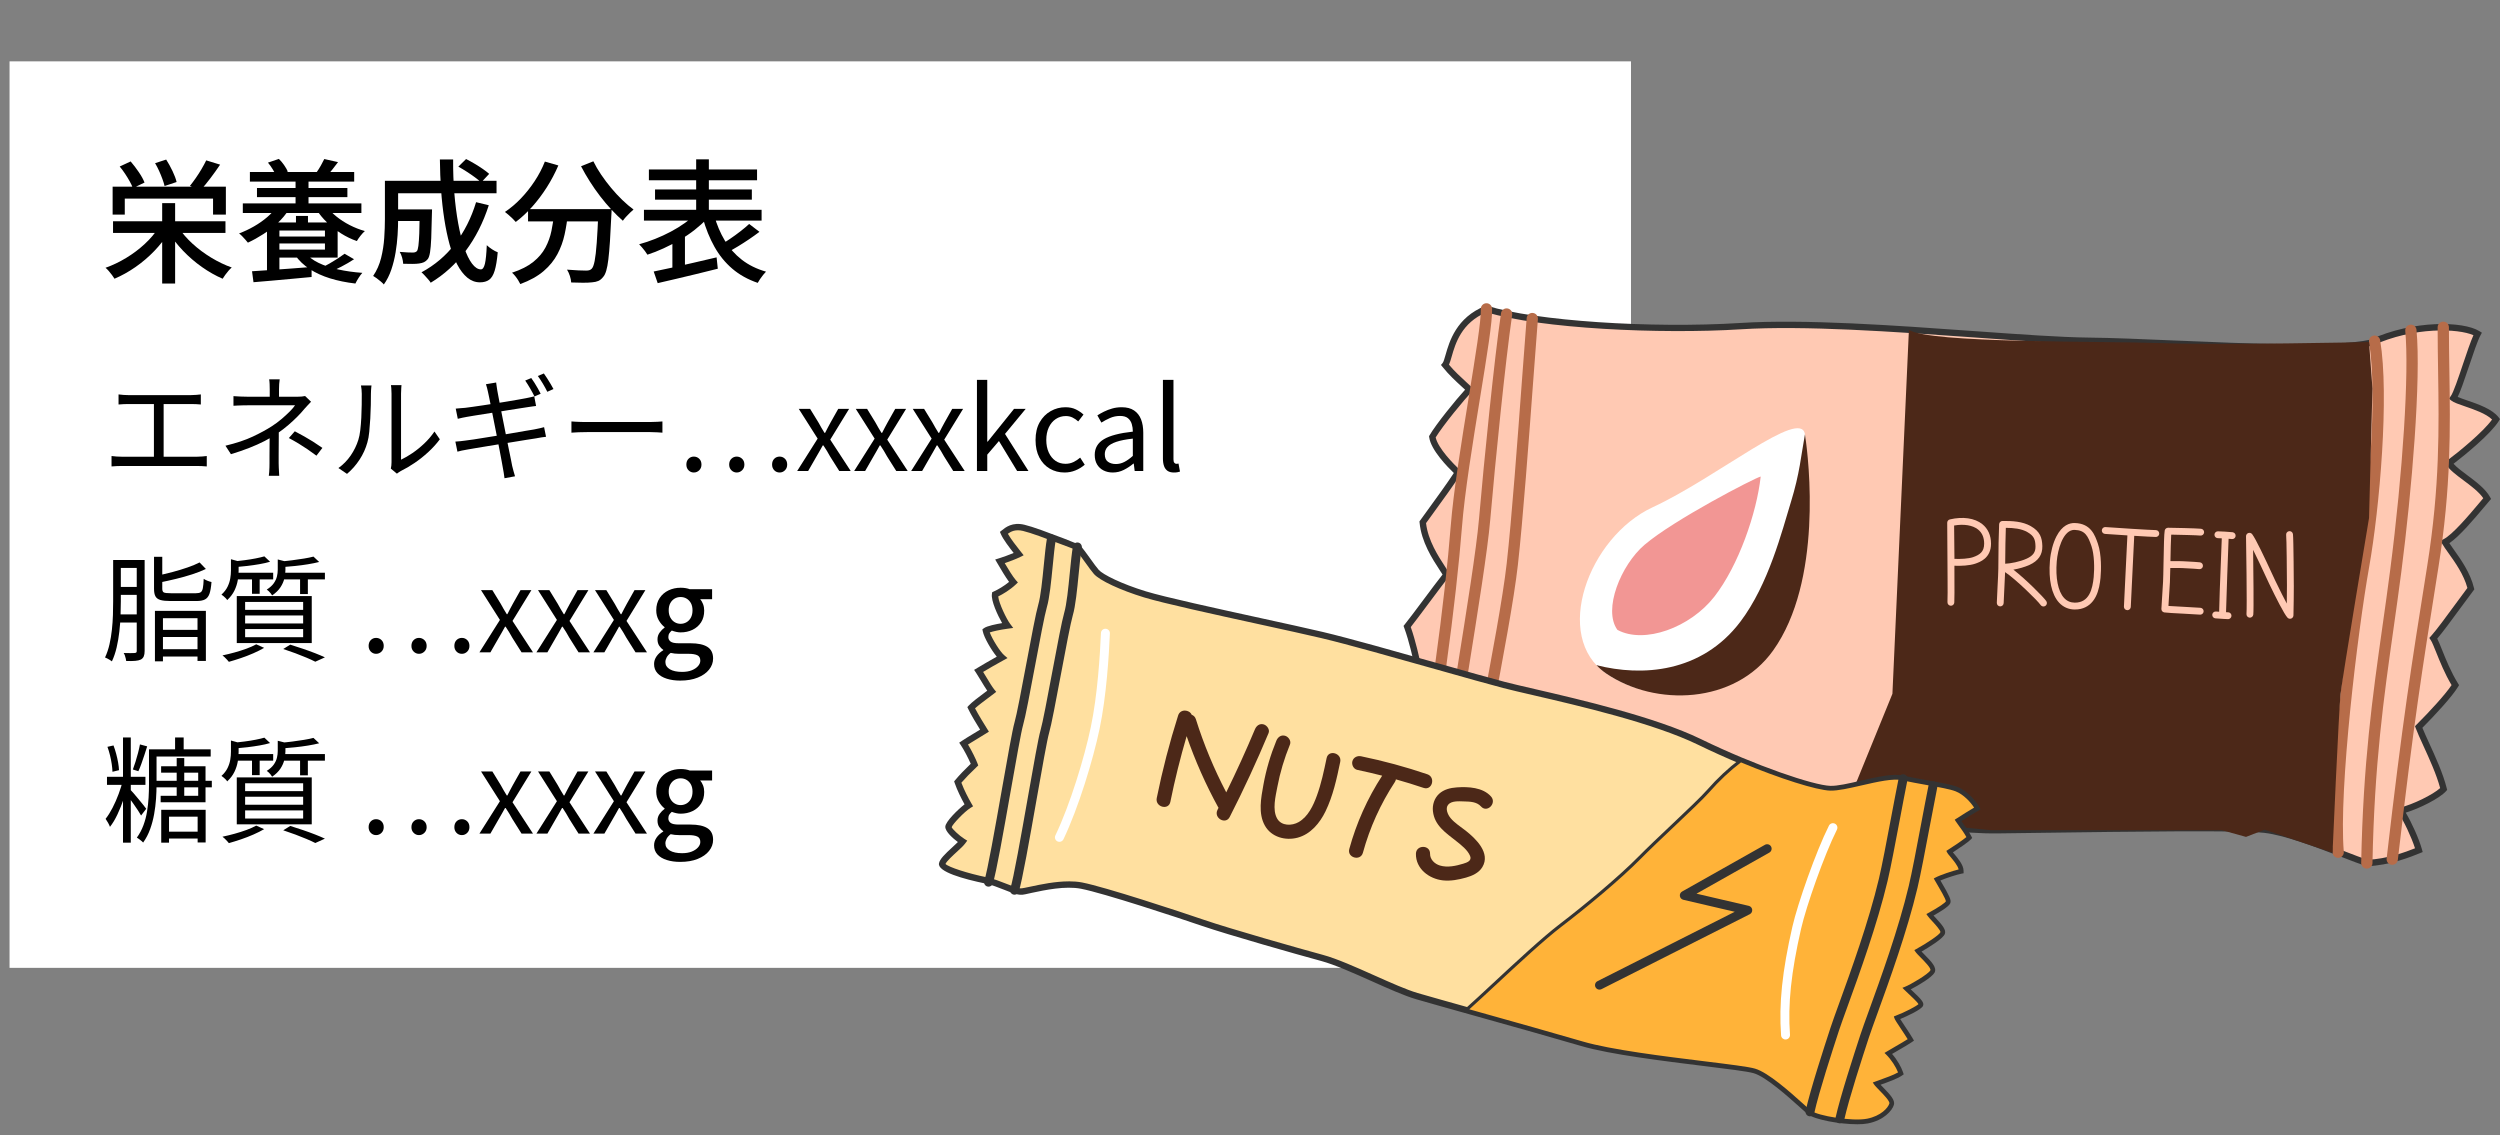
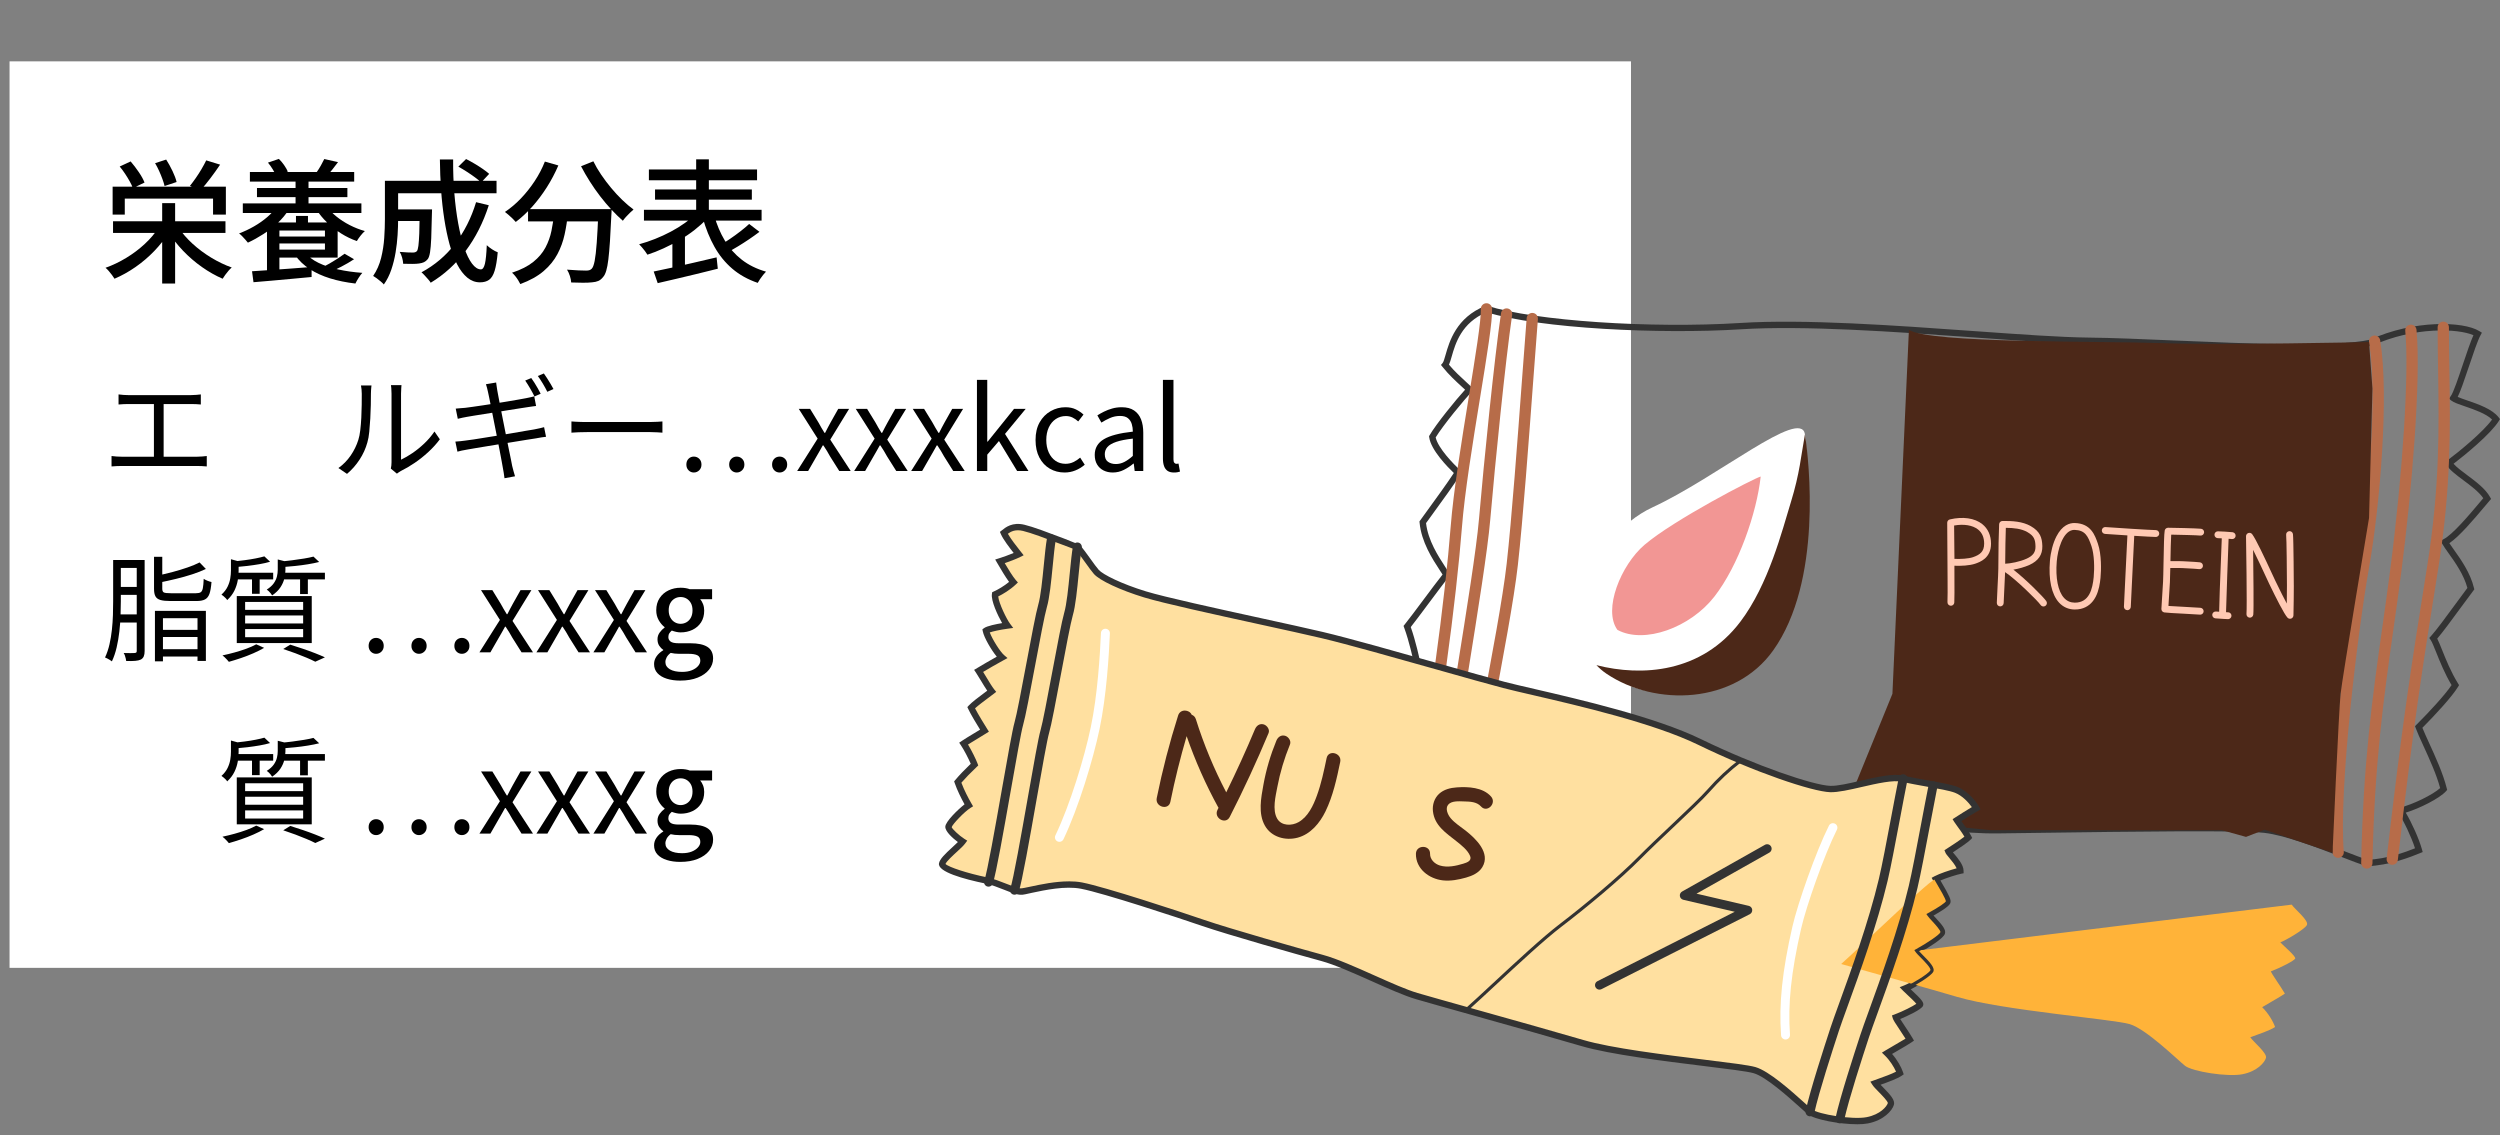
<svg xmlns="http://www.w3.org/2000/svg" id="_レイヤー_2" width="262" height="119" viewBox="0 0 262 119">
  <rect x="0" y="0" width="262" height="119" fill="#808080" stroke="none" />
  <defs>
    <style>.cls-1{fill:#000;}.cls-1,.cls-2,.cls-3,.cls-4,.cls-5,.cls-6,.cls-7,.cls-8,.cls-9,.cls-10{stroke-width:0px;}.cls-2{fill:#ffc9b3;}.cls-3{fill:none;}.cls-4{fill:#f29694;}.cls-5{fill:#b76c49;}.cls-6{fill:#333;}.cls-7{fill:#fff;}.cls-8{fill:#ffb339;}.cls-9{fill:#4c2818;}.cls-10{fill:#ffe0a0;}</style>
  </defs>
  <g id="_レイヤー_1-2">
    <rect class="cls-7" x="1" y="6.43" width="169.928" height="95" />
-     <path class="cls-2" d="M155.78,32.37c-3.846,1.528-3.77,5.212-4.335,5.883.859,1.077,1.906,1.929,2.568,2.576-.736.734-3.194,3.725-3.904,4.952.178,1.327,2.164,3.265,2.683,3.732-.7,1.146-2.818,4.012-3.689,5.221.221,2.393,1.867,4.457,2.484,5.507-.754.895-3.267,4.37-4.119,5.418.75,2.045,1.195,4.626,1.427,5.469-.759.433-2.942,2.992-3.706,4.647.652,1.462,3.006,3.768,3.408,4.549-1.192.438-3.527,2.317-3.547,3.948,2.347.182,4.971,1.071,8.74,1.495,3.769.424,11.896-.581,23.92-1.516,12.025-.935,22.619,2.87,31.775,2.756s24.782-.399,27.846-.055c3.064.344,8.508,2.753,10.711,3.491,2.294-.069,4.517-.962,5.458-1.347-.334-1.201-1.246-3.172-1.903-4.134,1.425-.33,3.845-1.528,4.5-2.271-.562-2.268-2.117-5.139-2.617-6.502,1.471-1.468,3.239-3.393,3.84-4.387-1.212-1.933-1.885-4.296-2.305-4.915.933-1.039,2.782-3.689,3.931-5.194-.499-2.098-2.172-3.92-2.718-4.879,1.21-.599,3.541-3.543,4.432-4.566-.796-1.458-3.374-2.666-3.991-3.716,1.247-.922,4.078-3.237,4.924-4.592-.944-1.229-3.886-1.744-4.486-2.22.574-.752,1.884-5.505,2.553-6.737-1.526-.948-6.606-1.151-11.209.945-5.314,1.159-21.538-.135-29.53-.216-7.992-.082-25.919-2.199-36.505-1.532-8.897.561-21.433-.164-26.636-1.811Z" />
    <path class="cls-6" d="M247.993,90.778l-.057-.019c-.597-.201-1.423-.519-2.378-.888-2.559-.988-6.065-2.341-8.264-2.588-2.578-.29-14.048-.131-23.264-.004l-4.541.061c-3.908.062-8.116-.618-12.545-1.324-6.072-.967-12.348-1.968-19.209-1.433-3.386.263-6.463.532-9.221.773-6.978.61-12.02,1.051-14.762.742-1.98-.223-3.644-.572-5.112-.88-1.348-.283-2.513-.528-3.616-.613l-.312-.024.004-.313c.02-1.631,2.034-3.42,3.387-4.092-.224-.303-.576-.717-.943-1.149-.831-.977-1.864-2.193-2.275-3.115l-.062-.139.063-.138c.7-1.516,2.648-3.908,3.627-4.651-.055-.229-.119-.524-.194-.865-.253-1.155-.634-2.9-1.164-4.345l-.065-.179.12-.147c.401-.494,1.2-1.563,1.971-2.598.764-1.024,1.551-2.08,1.999-2.637-.089-.141-.189-.295-.299-.463-.765-1.173-1.921-2.946-2.11-4.984l-.011-.125.735-1.015c.904-1.243,2.234-3.071,2.868-4.056-.619-.589-2.404-2.392-2.584-3.745l-.015-.113.057-.098c.649-1.125,2.773-3.745,3.719-4.773-.113-.106-.234-.217-.36-.333-.602-.552-1.352-1.239-1.995-2.047l-.171-.214.176-.209c.095-.112.203-.491.307-.857.39-1.367,1.118-3.913,4.159-5.122l.11-.044.113.036c4.954,1.568,17.099,2.391,26.514,1.795,6.696-.423,16.149.253,24.489.851,4.882.349,9.098.65,12.041.681,2.421.025,5.609.161,8.984.305,7.879.336,16.806.718,20.472-.081,4.583-2.096,9.78-1.944,11.456-.902l.268.166-.15.277c-.302.555-.761,1.923-1.206,3.247-.521,1.551-.892,2.631-1.181,3.207.248.109.613.234.969.357,1.18.405,2.649.909,3.321,1.783l.142.184-.123.197c-.858,1.373-3.546,3.57-4.744,4.484.314.361.86.768,1.431,1.193.899.67,1.919,1.431,2.39,2.293l.111.204-.152.175c-.15.173-.343.402-.564.665-1.049,1.247-2.584,3.072-3.656,3.795.127.192.284.413.457.654.736,1.031,1.743,2.443,2.122,4.035l.036.154-.096.126c-.395.517-.873,1.17-1.368,1.846-.883,1.207-1.795,2.452-2.42,3.185.146.284.31.691.517,1.208.394.983.934,2.329,1.662,3.491l.109.174-.106.176c-.617,1.02-2.363,2.915-3.737,4.297.169.426.419.973.702,1.592.655,1.432,1.47,3.213,1.85,4.747l.042.17-.115.131c-.665.754-2.778,1.812-4.227,2.253.641,1.068,1.4,2.764,1.699,3.841l.08.287-.275.112c-.87.355-3.182,1.3-5.574,1.372h-.06ZM230.233,86.452c3.389,0,6.039.044,7.136.167,2.285.257,5.836,1.628,8.43,2.629.918.354,1.714.662,2.294.858,2.03-.074,4.02-.813,5.001-1.206-.376-1.174-1.175-2.877-1.772-3.75l-.276-.404.476-.11c1.31-.304,3.466-1.363,4.206-2.045-.383-1.434-1.145-3.1-1.763-4.449-.335-.733-.625-1.366-.798-1.838l-.073-.201.15-.151c1.393-1.39,3.023-3.166,3.682-4.154-.703-1.167-1.221-2.459-1.605-3.416-.236-.59-.44-1.099-.583-1.308l-.147-.217.176-.194c.6-.668,1.585-2.015,2.538-3.317.458-.625.901-1.23,1.278-1.728-.376-1.406-1.298-2.697-1.978-3.649-.273-.383-.511-.715-.667-.991l-.176-.308.317-.157c.942-.466,2.704-2.561,3.756-3.812.152-.181.291-.346.412-.488-.45-.666-1.314-1.31-2.084-1.884-.756-.563-1.47-1.096-1.783-1.629l-.152-.259.242-.179c1.167-.863,3.75-2.976,4.701-4.295-.629-.621-1.901-1.057-2.851-1.383-.65-.223-1.164-.399-1.42-.603l-.257-.204.199-.261c.27-.354.803-1.941,1.273-3.341.406-1.209.794-2.36,1.102-3.047-1.606-.702-6.192-.918-10.627,1.103-3.819.839-12.792.457-20.71.118-3.37-.144-6.553-.28-8.962-.305-2.965-.03-7.189-.333-12.083-.683-8.318-.595-17.748-1.27-24.398-.85-8.398.529-21.045-.064-26.643-1.79-2.644,1.103-3.276,3.313-3.655,4.64-.102.356-.184.643-.287.859.579.691,1.239,1.297,1.779,1.792.225.207.434.398.615.574l.242.236-.239.239c-.725.724-3.028,3.527-3.789,4.78.242,1.135,1.912,2.84,2.557,3.419l.206.186-.144.237c-.565.925-1.997,2.894-3.043,4.331l-.586.808c.209,1.823,1.278,3.463,1.991,4.557.17.261.32.492.435.688l.12.204-.152.181c-.389.461-1.273,1.646-2.128,2.793-.739.99-1.44,1.931-1.869,2.472.512,1.449.879,3.128,1.125,4.254.101.458.182.83.246,1.064l.068.25-.225.128c-.621.354-2.683,2.699-3.501,4.357.413.823,1.349,1.924,2.109,2.818.585.688,1.046,1.231,1.225,1.577l.174.336-.355.13c-1.077.395-3.012,1.967-3.295,3.333,1.041.107,2.124.335,3.36.594,1.453.305,3.101.651,5.049.87,2.676.299,7.689-.138,14.63-.744,2.76-.241,5.839-.51,9.229-.773,6.933-.541,13.255.466,19.364,1.439,4.401.702,8.555,1.364,12.433,1.315l4.54-.061c5.37-.074,11.503-.159,16.211-.159Z" />
    <path class="cls-5" d="M151.088,85.957c-.017,0-.033,0-.05-.002-.325-.027-.567-.313-.539-.639.245-2.901,1.195-8.838,2.202-15.123.996-6.22,2.026-12.651,2.298-15.799.516-5.975,1.605-16.796,2.308-21.571.048-.323.347-.547.671-.498.323.048.546.348.498.671-.7,4.752-1.786,15.54-2.3,21.5-.275,3.19-1.309,9.643-2.308,15.884-.959,5.987-1.95,12.178-2.191,15.035-.026.308-.284.541-.588.541Z" />
    <path class="cls-5" d="M153.904,86.369c-.022,0-.044-.001-.067-.004-.324-.036-.558-.329-.521-.653.243-2.159,1.078-6.591,1.962-11.284,1.041-5.524,2.221-11.785,2.622-15.356.528-4.695,1.155-13.18,1.613-19.375.191-2.586.356-4.818.482-6.361.027-.325.312-.568.637-.541.325.027.567.312.541.637-.126,1.538-.291,3.769-.482,6.352-.459,6.205-1.087,14.703-1.617,19.42-.406,3.615-1.59,9.899-2.635,15.443-.88,4.671-1.712,9.082-1.949,11.197-.034.302-.29.525-.586.525Z" />
    <path class="cls-5" d="M245.039,89.905c-.304,0-.562-.233-.588-.542-.555-6.652,1.469-23.373,2.664-30.099,1.068-6.009,2.095-17.806,1.16-23.415-.054-.322.164-.626.486-.68.322-.054.626.164.68.486.969,5.816-.052,17.568-1.162,23.816-1.186,6.675-3.197,23.241-2.65,29.794.027.325-.215.611-.54.638-.017.001-.033.002-.05.002Z" />
    <path class="cls-5" d="M248.043,91.033s-.008,0-.012,0c-.326-.006-.585-.276-.579-.603.205-10.475,1.189-17.43,2.23-24.794.265-1.878.54-3.819.797-5.804,1.35-10.421,2.005-20.769,1.592-25.163-.03-.325.208-.613.533-.644.325-.031.613.208.644.533.49,5.219-.484,16.838-1.597,25.426-.258,1.992-.533,3.937-.799,5.818-1.036,7.328-2.015,14.249-2.218,24.652-.006.322-.27.579-.59.579Z" />
    <path class="cls-5" d="M148.336,85.404c-.045,0-.091-.005-.137-.016-.317-.075-.514-.394-.438-.712,1.923-8.104,3.717-22.346,4.273-29.511.285-3.678,1.148-8.977,1.909-13.651.665-4.086,1.293-7.946,1.248-9.121-.013-.326.241-.601.567-.614.323-.013.601.241.613.568.05,1.293-.529,4.852-1.262,9.357-.757,4.652-1.615,9.924-1.897,13.553-.559,7.203-2.364,21.529-4.301,29.692-.065.272-.307.455-.574.455Z" />
    <path class="cls-5" d="M250.708,90.633c-.023,0-.046-.001-.069-.004-.324-.038-.556-.331-.519-.655,1.668-14.418,2.564-20.055,4.193-30.287l.066-.414c1.323-8.312,1.227-14.45,1.134-20.387-.023-1.494-.047-3.039-.048-4.588,0-.326.264-.591.591-.591.326,0,.591.264.591.591,0,1.541.025,3.081.048,4.57.093,5.987.19,12.177-1.149,20.591l-.066.414c-1.626,10.216-2.521,15.843-4.186,30.237-.035.301-.29.523-.586.523Z" />
    <path class="cls-7" d="M168.354,70.602c5.144,3.472,11.935,2.408,15.96-3.239,5.176-7.261,5.283-19.035,4.845-21.853-.438-2.817-9.185,4.511-15.952,7.647-6.767,3.136-10.552,13.597-4.852,17.444Z" />
    <path class="cls-9" d="M182.376,65.173c-4.048,5.333-10.282,5.763-15.071,4.534.306.326.652.628,1.048.895,5.144,3.472,13.446,3.215,17.472-2.432,5.176-7.261,3.771-19.842,3.333-22.659-.41,2.25-.543,4.091-1.467,7.091-.924,3-2.333,8.643-5.314,12.571Z" />
    <path class="cls-4" d="M169.505,66.011c-1.545-2.132.38-6.808,2.835-8.909,3.041-2.602,11.52-7,12.182-7.162-.426,3.853-2.325,9.327-4.85,12.578-2.525,3.251-7.351,5.017-10.167,3.493Z" />
    <path class="cls-9" d="M200.055,34.562l-1.729,38.148-5.2,12.752,15.532,1.543h24.193l2.53.702,1.95-.756,7.119,2.411s.655-14.92.845-16.652,2.982-18.432,2.982-18.432l.356-13.554-.359-4.876s-15.434.336-21.762.111-24.374.028-26.457-1.396Z" />
    <path class="cls-10" d="M112.908,57.321c-2.397-.896-4.494-1.735-5.619-2.003-1.125-.268-1.713.224-2.087.526.283.654,1.238,1.822,1.56,2.234-.52.259-1.44.59-1.963.753.399.688,1.034,1.762,1.414,2.191-.614.58-1.452,1.062-1.926,1.271-.118.726.925,2.776,1.289,3.263-.957.13-2.006.36-2.25.542.14.707,1.171,2.373,1.677,2.807-1.056.576-1.941,1.108-2.44,1.405.375.554.993,1.686,1.365,2.144-.655.504-1.734,1.264-2.15,1.712.291.624,1.128,1.98,1.398,2.408-.644.412-1.633.977-2.187,1.352.375.554.975,1.745,1.141,2.205-.637.605-1.268,1.243-1.757,1.827.29.846.816,1.856,1.154,2.431-.659.408-2.106,1.883-2.121,2.259-.015.376.996,1.244,1.478,1.544-.422.573-2.034,1.746-2.147,2.346-.113.6,3.285,1.458,4.628,1.735,1.344.277,2.913,1.159,3.601,1.163.688.004,4.002-1.087,6.383-.624,2.382.464,10.15,3.02,12.739,3.909,2.589.889,9.777,2.942,12.475,3.673,2.699.731,7.403,3.257,9.91,3.995,2.507.738,12.643,3.532,17.365,4.922,4.722,1.39,16.292,2.325,18.041,2.84,1.749.515,5.037,3.764,5.809,4.372.772.607,4.465,1.188,6.012.883,1.547-.305,2.322-1.218,2.468-1.713s-1.339-1.693-1.644-2.163c.816-.298,2.08-.718,2.596-1.073-.183-.561-.735-1.484-1.353-2.078.734-.449,1.903-1.087,2.382-1.422-.441-.763-1.39-2.057-1.467-2.333.996-.372,2.45-1.116,2.548-1.341s-1.221-1.342-1.56-1.695c.645-.254,2.519-1.35,2.781-1.811.262-.461-1.281-1.676-1.586-2.146.83-.453,2.512-1.486,2.649-1.874.138-.387-1.09-1.462-1.387-1.906.651-.355,1.88-1.062,1.964-1.347.084-.284-1.001-2.006-1.202-2.374.594-.324,2.085-.788,2.564-.885-.01-.692-1.151-1.741-1.261-2.011.494-.306,1.853-1.213,2.096-1.474-.327-.666-1.027-1.514-1.203-1.804.705-.458,1.518-.961,2.033-1.258-.263-.478-1.094-1.531-2.117-1.927s-3.776-.731-5.55-1.159c-1.775-.427-5.822,1.138-7.634,1.08-1.812-.058-7.789-2.055-13.718-4.942-5.929-2.886-16.772-5.001-20.479-5.966-3.707-.965-14.667-4.191-19.049-5.228-4.383-1.037-15.487-3.322-18.573-4.264-2.494-.762-4.581-1.761-5.103-2.358-.521-.597-1.341-1.9-1.987-2.613Z" />
    <path class="cls-6" d="M194.631,117.821c-1.823,0-4.446-.482-5.15-1.036-.174-.137-.472-.404-.852-.745-1.242-1.114-3.554-3.189-4.845-3.569-.634-.187-2.77-.45-5.244-.755-4.151-.512-9.835-1.213-12.797-2.085-2.727-.803-7.172-2.049-11.092-3.149-2.797-.784-5.215-1.462-6.274-1.774-1.207-.355-2.869-1.097-4.628-1.883-1.906-.851-3.877-1.731-5.274-2.11-2.525-.684-9.822-2.761-12.498-3.679-2.558-.879-10.32-3.435-12.693-3.896-1.639-.321-3.817.146-5.117.423-.587.125-.94.231-1.206.207-.41-.002-.979-.228-1.699-.512-.625-.247-1.332-.527-1.968-.658-2.322-.479-5.056-1.236-4.889-2.124.084-.448.609-.957,1.401-1.683.206-.188.417-.381.579-.546-.481-.363-1.338-1.086-1.317-1.613.022-.536,1.327-1.802,2.016-2.34-.348-.624-.779-1.494-1.03-2.228l-.061-.178.12-.144c.41-.492.941-1.049,1.62-1.7-.225-.531-.714-1.474-1.024-1.932l-.187-.276.276-.188c.318-.216.777-.493,1.235-.769.234-.141.468-.281.68-.413-.318-.514-.979-1.598-1.241-2.161l-.095-.204.152-.165c.334-.359,1.032-.88,1.648-1.339.098-.073.192-.144.284-.212-.203-.294-.433-.679-.66-1.054-.189-.316-.372-.62-.517-.835l-.198-.293.431-.257c.449-.268,1.133-.676,1.945-1.127-.572-.693-1.334-1.992-1.466-2.656l-.042-.207.169-.126c.313-.233,1.285-.426,1.899-.528-.466-.816-1.184-2.35-1.068-3.063l.029-.179.166-.073c.432-.191,1.081-.571,1.602-1.004-.372-.501-.849-1.304-1.245-1.984l-.21-.362.399-.125c.386-.12,1.033-.348,1.537-.562-.436-.553-1.099-1.414-1.34-1.974l-.101-.233.197-.159c.397-.322,1.103-.896,2.373-.591.899.213,2.396.781,4.13,1.438l1.658.665c.366.404.771.969,1.162,1.516.311.434.604.844.831,1.103.436.5,2.407,1.481,4.948,2.258,1.988.607,7.348,1.78,12.077,2.814,2.536.555,4.932,1.079,6.475,1.444,2.681.634,7.756,2.069,12.236,3.334,2.886.816,5.379,1.52,6.82,1.896.771.201,1.852.451,3.132.748,4.743,1.1,12.682,2.94,17.41,5.241,5.794,2.821,11.809,4.851,13.581,4.908.75.021,1.902-.245,3.133-.529,1.711-.395,3.479-.803,4.568-.541.735.177,1.648.34,2.531.497,1.253.223,2.436.434,3.06.675,1.197.463,2.059,1.658,2.29,2.079l.157.287-.283.164c-.432.249-1.098.658-1.728,1.062.031.043.065.09.102.139.294.399.696.946.93,1.424l.102.206-.157.168c-.239.257-1.273.956-1.863,1.338.038.046.078.093.115.137.42.499.994,1.181,1.003,1.777l.004.277-.271.055c-.402.081-1.498.418-2.16.703.012.019.023.039.035.059.955,1.612,1.096,1.995,1.016,2.265-.041.139-.123.421-1.772,1.351.072.081.153.168.236.258.693.752,1.104,1.239.954,1.661-.179.504-1.733,1.444-2.448,1.855.09.096.195.202.298.306.703.709,1.366,1.379,1.062,1.912-.277.487-1.667,1.323-2.488,1.742.02.019.041.039.062.058,1.091,1.016,1.367,1.339,1.221,1.675-.172.394-1.664,1.074-2.389,1.379.138.221.344.53.511.78.28.419.581.87.78,1.215l.153.266-.251.175c-.3.209-.829.515-1.39.839-.223.129-.447.259-.655.381.543.622.978,1.402,1.141,1.901l.078.238-.206.142c-.464.318-1.391.653-2.22.949.082.086.173.178.262.269.779.796,1.28,1.354,1.137,1.837-.178.602-1.049,1.617-2.723,1.947-.307.061-.697.088-1.132.088ZM112.035,92.364c.474,0,.94.035,1.376.12,2.408.469,10.212,3.038,12.783,3.921,2.661.913,9.936,2.984,12.455,3.667,1.448.392,3.443,1.283,5.372,2.144,1.74.776,3.381,1.51,4.546,1.853,1.056.311,3.471.988,6.264,1.771,3.923,1.1,8.37,2.347,11.102,3.151,2.909.856,8.562,1.553,12.69,2.062,2.605.321,4.663.575,5.351.777,1.435.423,3.73,2.482,5.101,3.713.365.327.652.585.819.717.664.523,4.27,1.11,5.741.817,1.424-.281,2.106-1.119,2.212-1.48-.013-.199-.662-.862-.974-1.181-.274-.28-.512-.522-.631-.706l-.228-.352.809-.293c.609-.218,1.409-.504,1.883-.753-.226-.518-.678-1.22-1.17-1.694l-.311-.3.368-.226c.296-.181.661-.393,1.024-.602.389-.225.788-.456,1.081-.638-.177-.282-.391-.604-.594-.907-.487-.73-.691-1.046-.743-1.233l-.083-.295.287-.107c.88-.329,1.907-.859,2.269-1.11-.202-.253-.707-.724-.972-.97-.184-.17-.341-.317-.431-.412l-.345-.359.464-.183c.72-.283,2.43-1.343,2.613-1.665-.023-.17-.654-.806-.957-1.112-.269-.272-.503-.507-.619-.688l-.196-.302.316-.173c1.135-.619,2.373-1.462,2.499-1.702-.038-.126-.566-.699-.82-.974-.227-.247-.424-.459-.534-.625l-.203-.304.32-.175c1.158-.632,1.648-.998,1.782-1.139-.095-.333-.695-1.347-.93-1.744-.101-.17-.182-.307-.224-.384l-.16-.293.293-.16c.528-.287,1.664-.662,2.326-.838-.154-.359-.548-.827-.781-1.104-.227-.27-.339-.406-.391-.533l-.106-.262.24-.149c.472-.293,1.435-.94,1.853-1.267-.216-.374-.517-.785-.749-1.099-.143-.195-.261-.356-.32-.455l-.169-.277.272-.177c.588-.382,1.248-.793,1.747-1.091-.342-.483-1.006-1.207-1.771-1.503-.564-.218-1.717-.423-2.937-.641-.892-.159-1.816-.323-2.57-.505-.935-.226-2.703.183-4.263.542-1.276.294-2.482.57-3.304.546-1.879-.061-7.893-2.074-13.853-4.975-4.658-2.268-12.551-4.098-17.268-5.191-1.288-.298-2.374-.55-3.149-.752-1.45-.377-3.945-1.083-6.834-1.899-4.473-1.264-9.542-2.697-12.209-3.327-1.536-.364-3.93-.887-6.463-1.442-4.741-1.037-10.115-2.213-12.13-2.828-2.497-.763-4.658-1.773-5.257-2.457-.247-.283-.55-.706-.87-1.153-.36-.504-.733-1.024-1.06-1.396l-1.454-.548c-1.711-.649-3.19-1.209-4.047-1.413-.787-.188-1.251.048-1.588.295.31.555.943,1.353,1.268,1.764l.387.492-.366.183c-.436.218-1.112.47-1.617.643.333.567.854,1.427,1.167,1.781l.215.242-.235.223c-.601.567-1.361,1.013-1.828,1.243.06.707.886,2.388,1.23,2.847l.34.455-.562.076c-.873.119-1.561.279-1.895.392.269.731,1.098,2.033,1.494,2.372l.367.315-.425.232c-.867.472-1.617.915-2.131,1.221.107.172.225.368.346.568.28.467.599.996.809,1.255l.217.267-.272.209c-.163.126-.352.268-.552.416-.477.356-1.052.785-1.396,1.1.338.65,1.015,1.75,1.274,2.161l.178.281-.28.179c-.281.18-.628.389-.975.599-.329.198-.659.396-.934.571.375.623.845,1.572.998,1.993l.074.206-.159.15c-.66.626-1.2,1.182-1.608,1.655.282.76.739,1.641,1.062,2.192l.165.281-.277.171c-.634.393-1.882,1.709-1.966,2.014.047.179.789.888,1.324,1.223l.307.191-.215.291c-.179.244-.509.546-.891.896-.399.367-1.05.963-1.177,1.255.325.336,2.336.989,4.349,1.404.692.143,1.429.434,2.079.691.602.238,1.171.463,1.456.465h.003c.16,0,.577-.089,1.059-.192,1.018-.218,2.553-.545,4.007-.545Z" />
    <path class="cls-6" d="M106.32,93.766c-.048,0-.098-.008-.146-.023-.246-.081-.38-.345-.3-.592.336-1.027,1.138-5.571,1.845-9.581.595-3.374,1.109-6.287,1.323-7.014.225-.765.737-3.485,1.231-6.116.522-2.776,1.015-5.397,1.253-6.207.264-.898.436-2.644.587-4.184.107-1.088.208-2.116.334-2.813.046-.255.29-.424.545-.378.255.046.424.29.378.545-.12.659-.219,1.668-.323,2.737-.163,1.659-.331,3.374-.62,4.357-.225.765-.737,3.485-1.231,6.116-.522,2.776-1.015,5.397-1.253,6.207-.199.676-.733,3.705-1.299,6.912-.747,4.238-1.52,8.62-1.877,9.71-.065.198-.248.323-.445.323Z" />
    <path class="cls-6" d="M103.6,92.923c-.048,0-.098-.008-.146-.023-.246-.081-.38-.345-.3-.592.336-1.027,1.138-5.571,1.845-9.581.595-3.374,1.109-6.287,1.322-7.013.225-.765.737-3.485,1.231-6.116.522-2.776,1.015-5.397,1.253-6.207.264-.898.435-2.644.587-4.184.107-1.088.208-2.116.334-2.813.046-.255.29-.424.545-.378.255.046.424.29.378.545-.12.659-.219,1.668-.323,2.737-.163,1.659-.331,3.374-.62,4.357-.225.765-.737,3.485-1.231,6.116-.522,2.776-1.015,5.397-1.253,6.207-.199.676-.733,3.705-1.299,6.911-.747,4.238-1.52,8.62-1.877,9.71-.065.198-.248.323-.445.323Z" />
-     <path class="cls-8" d="M200.864,99.629c.83-.453,2.512-1.486,2.649-1.874.138-.387-1.09-1.462-1.387-1.906.651-.355,1.88-1.062,1.964-1.347s-1.001-2.006-1.202-2.374c.594-.324,2.085-.788,2.564-.885-.01-.692-1.151-1.741-1.261-2.011.494-.306,1.853-1.213,2.096-1.474-.327-.666-1.027-1.514-1.203-1.804.705-.458,1.518-.961,2.033-1.258-.263-.478-1.094-1.531-2.117-1.927-1.024-.396-3.776-.731-5.55-1.159-1.775-.427-5.822,1.138-7.634,1.08-1.365-.044-5.094-1.189-9.386-2.985-1.102.833-2.263,1.884-3.406,3.187-1.143,1.303-5.154,4.923-7.186,6.986-2.032,2.063-5.561,5.017-8.257,7.075s-7.491,6.73-9.934,8.9c4.023,1.129,9.195,2.575,12.19,3.457,4.722,1.39,16.292,2.325,18.041,2.84,1.749.515,5.037,3.764,5.809,4.372.772.607,4.465,1.188,6.012.883,1.547-.305,2.322-1.218,2.468-1.713s-1.339-1.693-1.644-2.163c.816-.298,2.08-.718,2.596-1.073-.183-.561-.735-1.484-1.353-2.078.734-.449,1.903-1.087,2.382-1.422-.441-.763-1.39-2.057-1.467-2.333.996-.372,2.45-1.116,2.548-1.341.098-.225-1.221-1.342-1.56-1.695.645-.254,2.519-1.35,2.781-1.811.262-.461-1.281-1.676-1.586-2.146Z" />
+     <path class="cls-8" d="M200.864,99.629c.83-.453,2.512-1.486,2.649-1.874.138-.387-1.09-1.462-1.387-1.906.651-.355,1.88-1.062,1.964-1.347s-1.001-2.006-1.202-2.374s-7.491,6.73-9.934,8.9c4.023,1.129,9.195,2.575,12.19,3.457,4.722,1.39,16.292,2.325,18.041,2.84,1.749.515,5.037,3.764,5.809,4.372.772.607,4.465,1.188,6.012.883,1.547-.305,2.322-1.218,2.468-1.713s-1.339-1.693-1.644-2.163c.816-.298,2.08-.718,2.596-1.073-.183-.561-.735-1.484-1.353-2.078.734-.449,1.903-1.087,2.382-1.422-.441-.763-1.39-2.057-1.467-2.333.996-.372,2.45-1.116,2.548-1.341.098-.225-1.221-1.342-1.56-1.695.645-.254,2.519-1.35,2.781-1.811.262-.461-1.281-1.676-1.586-2.146Z" />
    <path class="cls-6" d="M194.607,117.657c-1.786,0-4.34-.465-5.023-1.003-.174-.138-.47-.402-.842-.737-1.252-1.124-3.583-3.215-4.909-3.605-.649-.191-2.688-.442-5.271-.761-4.145-.511-9.821-1.211-12.77-2.079-2.737-.806-7.388-2.109-11.124-3.158l-1.359-.381.228-.203c.786-.697,1.832-1.67,2.94-2.701,2.423-2.253,5.17-4.807,7.003-6.207,2.497-1.906,6.14-4.927,8.24-7.059.904-.917,2.199-2.144,3.453-3.33,1.592-1.507,3.095-2.93,3.727-3.65,1.067-1.216,2.222-2.296,3.431-3.21l.076-.058.089.037c4.073,1.705,7.908,2.927,9.326,2.972.768.021,1.933-.247,3.176-.534,1.693-.39,3.44-.795,4.492-.542.74.179,1.656.341,2.541.499,1.245.222,2.421.431,3.03.667,1.021.396,1.894,1.438,2.203,2.003l.079.144-.143.082c-.468.27-1.208.727-1.882,1.162.056.079.126.175.206.283.289.395.686.935.915,1.399l.05.104-.078.084c-.248.267-1.459,1.075-1.987,1.412.062.081.151.187.233.285.404.479.956,1.136.963,1.672l.002.139-.136.027c-.445.09-1.724.489-2.365.791.037.063.081.137.13.219.823,1.391,1.066,1.909,1,2.132-.027.094-.109.375-1.872,1.352.099.12.233.266.374.417.633.685,1.038,1.159.92,1.492-.173.486-1.985,1.545-2.556,1.869.111.13.274.294.444.465.628.634,1.276,1.289,1.036,1.712-.262.46-1.846,1.41-2.634,1.782.07.066.151.142.238.223.976.908,1.285,1.25,1.182,1.485-.142.325-1.68,1.049-2.476,1.366.12.215.379.602.613.953.283.423.575.861.774,1.206l.077.133-.126.088c-.294.205-.82.509-1.377.831-.289.167-.578.334-.833.486.59.624,1.072,1.468,1.244,1.993l.038.119-.102.071c-.452.31-1.428.66-2.212.941l-.206.074c.114.13.271.291.435.458.715.73,1.212,1.278,1.096,1.673-.166.563-.995,1.514-2.596,1.831-.305.06-.692.087-1.125.087ZM153.986,105.776l.77.216c3.738,1.048,8.39,2.353,11.128,3.159,2.923.86,8.583,1.559,12.717,2.068,2.598.32,4.649.573,5.324.772,1.399.412,3.677,2.456,5.038,3.677.369.331.661.592.827.723.703.553,4.334,1.153,5.876.85,1.445-.285,2.202-1.131,2.34-1.597.069-.237-.635-.958-1.015-1.345-.267-.273-.499-.51-.609-.679l-.115-.176.621-.225c.707-.253,1.572-.563,2.028-.833-.21-.544-.713-1.356-1.266-1.888l-.155-.15.184-.113c.294-.18.658-.391,1.02-.6.455-.263.923-.534,1.225-.73-.189-.312-.44-.688-.683-1.053-.43-.643-.675-1.014-.722-1.185l-.041-.148.143-.053c1.041-.389,2.231-1.029,2.435-1.232-.101-.211-.759-.825-1.085-1.127-.18-.167-.335-.312-.424-.405l-.173-.18.231-.091c.639-.251,2.466-1.332,2.697-1.738.116-.203-.626-.952-.982-1.312-.264-.266-.491-.495-.598-.661l-.098-.151.158-.086c1.112-.607,2.477-1.518,2.572-1.783.06-.167-.579-.858-.85-1.153-.224-.241-.415-.45-.518-.604l-.102-.152.16-.087c1.22-.667,1.831-1.114,1.883-1.249.011-.215-.7-1.415-.967-1.866-.1-.168-.179-.303-.221-.379l-.08-.147.146-.08c.548-.298,1.851-.719,2.461-.868-.094-.409-.553-.955-.868-1.329-.211-.25-.322-.385-.364-.489l-.054-.13.12-.075c.527-.326,1.622-1.064,1.979-1.368-.222-.414-.568-.886-.828-1.239-.14-.19-.254-.347-.312-.443l-.084-.138.136-.088c.649-.421,1.385-.879,1.894-1.178-.34-.541-1.088-1.379-1.948-1.712-.578-.224-1.739-.431-2.968-.649-.89-.159-1.811-.322-2.56-.503-.971-.234-2.684.161-4.339.542-1.265.292-2.468.564-3.261.542-1.445-.046-5.283-1.261-9.356-2.96-1.164.887-2.275,1.932-3.304,3.106-.642.731-2.151,2.159-3.749,3.672-1.251,1.184-2.545,2.408-3.444,3.321-2.123,2.155-5.686,5.114-8.275,7.09-1.821,1.391-4.562,3.938-6.979,6.186-1.006.935-1.961,1.823-2.718,2.502Z" />
    <path class="cls-6" d="M189.688,116.992c-.033,0-.067-.004-.101-.011-.253-.056-.413-.306-.357-.559.492-2.233,1.916-6.597,2.6-8.693.194-.594.515-1.481.922-2.604,1.225-3.379,3.077-8.486,4.156-13.021.328-1.376.81-3.933,1.277-6.405.292-1.545.567-3.004.805-4.18.051-.254.299-.418.552-.367.254.051.418.299.367.553-.237,1.17-.512,2.627-.803,4.168-.469,2.483-.954,5.051-1.286,6.448-1.092,4.587-2.954,9.724-4.187,13.123-.404,1.115-.723,1.995-.913,2.575-.68,2.083-2.094,6.416-2.576,8.604-.048.219-.242.368-.457.368Z" />
    <path class="cls-6" d="M192.82,117.727c-.033,0-.067-.004-.101-.011-.253-.056-.413-.306-.357-.559.492-2.232,1.916-6.596,2.6-8.693.194-.594.515-1.481.923-2.604,1.225-3.379,3.077-8.486,4.156-13.021.328-1.376.81-3.933,1.277-6.406.292-1.545.567-3.003.805-4.18.051-.254.299-.418.552-.367.254.051.418.299.367.553-.236,1.17-.511,2.626-.803,4.168-.469,2.483-.954,5.051-1.287,6.449-1.092,4.587-2.954,9.724-4.187,13.123-.404,1.115-.723,1.995-.913,2.575-.68,2.083-2.094,6.417-2.576,8.604-.048.219-.242.368-.457.368Z" />
    <path class="cls-7" d="M111.026,88.225c-.068,0-.137-.015-.202-.046-.234-.112-.332-.392-.221-.625,1.554-3.25,3.043-8.164,3.711-11.339.711-3.382.972-7.637,1.064-9.873.011-.259.227-.462.488-.449.259.011.46.229.449.488-.093,2.265-.358,6.579-1.084,10.027-.679,3.229-2.197,8.234-3.782,11.55-.081.168-.248.267-.423.267Z" />
    <path class="cls-7" d="M187.124,108.941c-.243,0-.449-.188-.467-.435-.24-3.298.115-6.705,1.186-11.39.549-2.401,2.462-7.867,3.83-10.587.116-.231.398-.324.629-.208.231.116.324.398.208.63-1.341,2.666-3.216,8.023-3.754,10.374-1.049,4.589-1.398,7.912-1.165,11.112.019.258-.175.483-.433.502-.012,0-.023.001-.035.001Z" />
    <path class="cls-6" d="M167.627,103.715c-.171,0-.336-.094-.419-.258-.117-.231-.024-.513.207-.63l14.387-7.273-5.394-1.257c-.188-.044-.33-.199-.358-.39-.027-.191.065-.38.234-.475l8.683-4.897c.225-.127.511-.047.639.178.127.226.047.512-.178.639l-7.634,4.305,5.478,1.276c.192.045.336.205.359.401.024.196-.078.385-.254.474l-15.539,7.855c-.068.034-.14.05-.211.05Z" />
    <path class="cls-2" d="M207.74,54.925c-.798-.633-2.032-.811-3.395-.491-.164.039-.279.186-.277.355.013.867.034,5.284.038,5.888.005.958.011,2.043-.012,2.422-.012.198.138.369.337.381.035.002.07,0,.102-.008.151-.035.268-.165.278-.328.025-.403.019-1.501.014-2.47-.003-.552-.006-1.076-.002-1.384.66.031,1.597-.012,2.186-.217.494-.172,1.65-.575,1.65-2.095,0-.866-.317-1.575-.919-2.052ZM206.772,58.392c-.468.163-1.342.207-1.946.177-.002-.987-.022-2.598-.035-3.494,1.017-.183,1.939-.034,2.503.413.429.34.646.841.646,1.488,0,.84-.447,1.165-1.168,1.416Z" />
    <path class="cls-2" d="M211.002,59.701c.559-.1,1.185-.271,1.678-.494.938-.425,1.382-1.073,1.357-1.981-.024-.874-.235-1.528-1.213-2.088-.865-.496-1.934-.552-2.961-.54-.188.002-.343.149-.354.337-.038.625-.087,3.001-.085,4.669,0,.352-.04,1.114-.079,1.851-.034.643-.069,1.308-.079,1.727-.005.198.153.363.351.368.198.004.363-.153.367-.351.01-.408.138-2.842.151-3.242,1.115.743,3.383,2.963,3.727,3.45.087.123.236.175.374.143.044-.01.087-.029.127-.057.162-.114.201-.339.086-.501-.314-.446-2.144-2.286-3.447-3.292ZM210.211,55.316c.815.006,1.628.085,2.256.446.705.404.832.784.852,1.484.017.62-.254.998-.935,1.306-.713.323-1.712.51-2.24.527.006-1.354.037-2.97.067-3.763Z" />
    <path class="cls-2" d="M217.441,54.813c-.544-.015-1.32.217-1.931,1.407-.353.688-.599,1.616-.677,2.548-.165,1.976.173,3.532.95,4.381.433.473,1.004.725,1.65.728.219.001.427-.021.623-.066.682-.156,1.219-.586,1.571-1.267.34-.656.449-1.412.507-1.999.079-.798.11-2.443-.271-3.552-.309-.9-.733-2.132-2.423-2.179ZM219.42,60.474c-.124,1.253-.461,2.691-1.983,2.684-.447-.002-.825-.168-1.124-.494-.631-.689-.91-2.088-.764-3.836.104-1.244.619-3.041,1.624-3.271.079-.018.162-.027.247-.024,1.112.031,1.408.661,1.764,1.695.297.863.33,2.289.236,3.248Z" />
    <path class="cls-2" d="M225.933,55.555c-.617-.007-4.395-.251-5.277-.318-.198-.015-.37.134-.385.332-.015.198.134.37.331.385.337.025,1.315.091,2.349.156-.056,1.326-.357,7.202-.364,7.468-.006.198.151.364.349.369.031,0,.061-.002.09-.009.156-.036.274-.173.279-.34.007-.255.301-6.021.362-7.443,1.021.062,1.964.115,2.257.119.029,0,.057-.003.084-.009.158-.036.277-.177.279-.346.002-.198-.157-.361-.355-.363Z" />
    <path class="cls-2" d="M230.592,56.129c.197.022.375-.12.397-.318.022-.197-.12-.375-.317-.397-.459-.051-3.092-.105-3.457-.106-.174,0-.323.123-.354.294-.064.343-.092,1.647-.125,3.452-.015.834-.03,1.621-.048,1.921l-.174,2.83c-.011.185.119.348.302.377.245.039,1.011.081,2.154.139.683.035,1.329.068,1.576.092.04.004.078.001.115-.007.147-.034.262-.158.277-.316.019-.198-.125-.373-.323-.393-.264-.026-2.937-.162-3.362-.194l.153-2.485c.016-.259.028-.816.041-1.491.156.003.334.002.528.001.285-.002.58-.004.8.01.149.009.324.018.507.028.426.023.909.048,1.186.08.041.005.082.002.121-.007.144-.033.259-.154.277-.31.022-.197-.119-.375-.316-.398-.299-.034-.793-.06-1.229-.083-.181-.01-.354-.019-.501-.028-.244-.015-.551-.013-.848-.011-.18.001-.359.002-.51-.001.019-1.002.042-2.199.079-2.778.824.014,2.716.06,3.054.097Z" />
    <path class="cls-2" d="M233.985,55.778c-.295-.041-1.372-.096-1.551-.096-.198,0-.359.161-.359.36,0,.198.161.359.36.359.051,0,.211.006.408.016-.014.487-.052,1.438-.096,2.519-.076,1.892-.168,4.184-.179,5.173-.003,0-.007,0-.01,0-.135-.01-.254-.018-.333-.023-.198-.012-.368.139-.381.337-.012.198.138.369.337.381.077.005.193.013.325.023.349.025.784.057.992.058.028,0,.055-.003.082-.009.159-.036.278-.179.279-.349,0-.198-.16-.36-.358-.36-.052,0-.127-.003-.212-.007.024-1.348.227-6.479.269-7.697.142.01.261.021.327.03.045.006.088.004.13-.005.141-.032.254-.149.276-.301.028-.197-.109-.378-.306-.406Z" />
    <path class="cls-2" d="M240.39,61.349c0-.048-.022-4.825-.088-5.37-.024-.197-.203-.337-.4-.313-.197.024-.337.203-.313.4.049.402.078,4.015.083,5.286.002.473-.005,1.2-.016,1.901-.292-.542-.687-1.32-1.199-2.383-.067-.14-.187-.398-.338-.725-.805-1.74-1.698-3.64-2.09-4.161-.094-.125-.259-.175-.407-.122-.148.052-.244.195-.239.351.014.387.115,7.551.048,8.118-.023.197.118.376.315.399.197.023.376-.118.399-.315.056-.473.013-4.554-.019-6.791.461.919,1.012,2.11,1.342,2.822.153.33.273.59.343.735.682,1.415,1.568,3.18,1.922,3.554.088.093.218.132.341.103.017-.004.033-.009.049-.015.136-.052.227-.182.23-.327.021-.907.042-2.369.039-3.147Z" />
    <path class="cls-1" d="M16.617,23.863l1.106.448c-.43.7-.947,1.365-1.553,1.995-.607.63-1.267,1.192-1.981,1.687-.714.495-1.444.901-2.19,1.218-.065-.112-.152-.241-.26-.385s-.219-.285-.336-.42c-.116-.135-.23-.25-.343-.343.737-.261,1.46-.606,2.169-1.036s1.358-.917,1.945-1.463c.588-.546,1.068-1.113,1.441-1.701ZM11.804,19.565h11.867v2.926h-1.343v-1.68h-9.251v1.68h-1.273v-2.926ZM11.846,23.191h11.783v1.218h-11.783v-1.218ZM12.545,17.451l1.147-.532c.289.336.574.709.854,1.12.279.411.48.775.601,1.092l-1.217.588c-.075-.205-.184-.438-.329-.7-.144-.261-.307-.529-.49-.805-.182-.275-.371-.53-.566-.763ZM16.254,17.101l1.162-.378c.232.364.455.766.665,1.204.21.439.351.821.427,1.148l-1.259.42c-.047-.205-.122-.448-.225-.728-.102-.28-.219-.564-.349-.854-.131-.289-.271-.56-.42-.812ZM16.996,21.287h1.357v8.428h-1.357v-8.428ZM18.703,23.835c.391.597.883,1.167,1.476,1.708.593.541,1.243,1.026,1.952,1.456.709.43,1.427.775,2.155,1.036-.103.084-.215.196-.336.336-.122.14-.236.285-.344.434s-.198.285-.272.406c-.737-.317-1.462-.728-2.177-1.232-.714-.504-1.373-1.073-1.98-1.708-.606-.634-1.125-1.302-1.553-2.002l1.078-.434ZM21.613,16.807l1.455.448c-.326.485-.672.968-1.036,1.449-.363.481-.699.885-1.007,1.211l-1.12-.434c.196-.243.401-.518.616-.826s.418-.625.609-.952c.191-.327.351-.625.482-.896Z" />
    <path class="cls-1" d="M29.03,21.609l1.232.364c-.317.504-.707.971-1.168,1.4-.462.43-.961.817-1.497,1.162-.537.346-1.076.644-1.617.896-.065-.084-.151-.187-.259-.308-.107-.121-.22-.242-.336-.364-.117-.121-.226-.219-.329-.294.541-.205,1.064-.453,1.568-.742.504-.289.962-.611,1.378-.966.415-.354.757-.737,1.028-1.148ZM25.447,21.315h12.427v1.008h-12.427v-1.008ZM26.189,18.025h10.93v1.008h-10.93v-1.008ZM26.414,28.427c.522-.037,1.122-.077,1.798-.119s1.395-.093,2.155-.154c.759-.061,1.523-.119,2.288-.175v1.05c-.728.065-1.455.133-2.184.203-.727.07-1.422.133-2.085.189-.663.056-1.269.107-1.82.154l-.153-1.148ZM26.931,19.705h9.475v.952h-9.475v-.952ZM27.98,23.317h1.302v5.474h-1.302v-5.474ZM28.079,17.045l1.147-.392c.196.187.381.406.553.658.173.252.302.476.386.672l-1.218.476c-.074-.196-.193-.429-.356-.7-.163-.271-.334-.509-.511-.714ZM28.709,24.787h5.696v.728h-5.696v-.728ZM28.862,23.317h6.522v3.682h-6.522v-.84h5.192v-2.002h-5.192v-.84ZM31.969,26.467c.346.429.814.789,1.407,1.078.593.289,1.281.52,2.064.693.784.173,1.628.292,2.533.357-.121.13-.252.306-.391.525-.141.219-.252.417-.336.595-.962-.112-1.843-.292-2.645-.539-.802-.248-1.514-.572-2.134-.973-.621-.401-1.136-.891-1.546-1.47l1.049-.266ZM30.975,18.557h1.358v3.262h-1.358v-3.262ZM31.017,22.631h1.259v1.246h-1.259v-1.246ZM34.222,21.595c.262.383.602.745,1.022,1.085.42.341.888.644,1.406.91.518.266,1.047.474,1.589.623-.141.121-.292.285-.455.49-.164.206-.292.392-.386.56-.569-.196-1.119-.462-1.651-.798s-1.02-.716-1.462-1.141c-.443-.425-.814-.875-1.113-1.351l1.049-.378ZM33.984,16.667l1.442.322c-.196.261-.389.513-.581.756-.191.243-.366.448-.524.616l-1.12-.336c.14-.196.282-.422.427-.679.144-.256.264-.483.356-.679ZM36.112,26.593l.993.574c-.41.271-.853.53-1.33.777-.475.247-.914.455-1.315.623l-.756-.504c.261-.13.539-.28.833-.448s.581-.343.86-.525c.28-.182.518-.348.715-.497Z" />
    <path class="cls-1" d="M40.338,18.949h1.385v4.018c0,.513-.019,1.069-.056,1.666s-.107,1.207-.21,1.827-.252,1.22-.448,1.799-.457,1.097-.784,1.554c-.065-.084-.17-.187-.314-.308-.145-.122-.29-.236-.434-.343s-.268-.189-.371-.245c.383-.56.66-1.188.833-1.883s.282-1.397.329-2.107c.047-.709.07-1.367.07-1.974v-4.004ZM41.135,21.945h3.359v1.218h-3.359v-1.218ZM41.219,18.949h10.818v1.302h-10.818v-1.302ZM43.99,21.945h1.288c0,.131-.003.238-.008.322s-.007.154-.007.21c-.019,1.018-.042,1.848-.069,2.492-.028.644-.07,1.136-.126,1.477-.057.341-.136.576-.238.707-.121.149-.252.257-.392.322-.14.065-.312.112-.517.14-.178.028-.415.042-.714.042s-.616-.004-.952-.014c-.01-.196-.047-.411-.112-.644-.065-.233-.149-.434-.252-.602.289.028.56.046.812.056s.438.014.559.014c.094,0,.175-.012.245-.035.07-.023.133-.063.189-.119.064-.084.116-.268.153-.553s.068-.716.092-1.295c.022-.579.039-1.349.049-2.31v-.21ZM49.895,21.189l1.33.322c-.588,1.82-1.397,3.416-2.428,4.788s-2.251,2.482-3.66,3.332c-.056-.103-.144-.222-.266-.357-.121-.136-.243-.271-.364-.406s-.233-.245-.336-.329c1.39-.747,2.565-1.745,3.527-2.996.961-1.251,1.693-2.702,2.196-4.354ZM46.103,16.709h1.386c-.01,1.232.032,2.415.126,3.549.093,1.134.228,2.187.405,3.157.178.971.388,1.815.631,2.534.242.719.515,1.279.818,1.68.304.401.614.602.931.602.186,0,.326-.196.42-.588.093-.392.158-1.041.195-1.946.159.149.346.294.56.434.215.14.41.243.588.308-.075.831-.182,1.475-.322,1.932-.14.458-.334.775-.581.952s-.566.266-.959.266c-.485,0-.925-.164-1.323-.49-.396-.327-.751-.789-1.063-1.386s-.579-1.297-.798-2.1c-.22-.803-.404-1.685-.553-2.646-.149-.961-.262-1.972-.337-3.031-.074-1.059-.116-2.135-.126-3.227ZM48.034,17.465l.811-.798c.28.14.574.301.881.483.308.182.597.366.868.553.27.187.495.359.672.518l-.839.896c-.168-.159-.385-.336-.65-.532-.266-.196-.551-.392-.854-.588-.304-.196-.599-.373-.888-.532Z" />
    <path class="cls-1" d="M57.103,16.933l1.412.406c-.345.803-.751,1.57-1.217,2.303-.467.733-.975,1.407-1.525,2.023-.551.616-1.125,1.148-1.722,1.596-.074-.093-.182-.208-.321-.343-.141-.135-.285-.269-.434-.399-.149-.13-.275-.233-.378-.308.588-.392,1.145-.863,1.672-1.414s1.007-1.155,1.442-1.813c.433-.658.791-1.342,1.071-2.051ZM58.082,22.295h1.442c-.075.774-.191,1.528-.35,2.261-.158.733-.41,1.426-.756,2.079s-.828,1.246-1.449,1.778c-.62.532-1.434.985-2.441,1.358-.057-.121-.131-.256-.225-.406-.093-.149-.195-.294-.307-.434s-.224-.257-.336-.35c.932-.308,1.677-.686,2.231-1.134.555-.448.98-.95,1.274-1.505s.504-1.141.63-1.757c.126-.616.222-1.246.287-1.89ZM55.339,21.917h7.809v1.288h-7.809v-1.288ZM62.714,21.917h1.386c-.01.159-.015.285-.015.378s-.005.168-.014.224c-.047,1.074-.096,1.993-.147,2.758-.051.765-.107,1.4-.168,1.904s-.135.903-.224,1.197-.194.506-.315.637c-.158.205-.329.348-.511.427-.182.079-.403.128-.665.147-.233.028-.548.042-.945.042s-.809-.01-1.238-.028c-.01-.205-.054-.432-.133-.679-.08-.248-.181-.469-.302-.665.43.038.828.063,1.197.077.368.014.636.021.804.021.141,0,.255-.014.344-.042.088-.028.17-.08.244-.154.122-.121.225-.394.308-.819s.156-1.057.217-1.897.119-1.932.175-3.276v-.252ZM62.182,16.905c.225.458.497.924.819,1.4s.672.94,1.049,1.393.767.873,1.168,1.26c.401.388.794.721,1.176,1.001-.112.093-.241.21-.386.35-.144.14-.282.283-.413.427-.13.145-.237.278-.321.399-.383-.336-.777-.721-1.183-1.155-.405-.434-.802-.903-1.189-1.407-.388-.504-.752-1.024-1.091-1.561-.341-.537-.646-1.066-.917-1.589l1.287-.518Z" />
    <path class="cls-1" d="M72.944,22.379l1.133.56c-.373.392-.8.777-1.281,1.155s-.998.728-1.553,1.05c-.555.322-1.122.616-1.7.882-.578.266-1.143.488-1.693.665-.065-.112-.149-.236-.252-.371-.103-.135-.208-.266-.315-.392s-.208-.235-.301-.329c.551-.149,1.108-.336,1.672-.56.564-.224,1.115-.478,1.652-.763.536-.285,1.028-.588,1.476-.91s.835-.651,1.162-.987ZM67.486,21.987h12.329v1.134h-12.329v-1.134ZM68.004,17.759h11.335v1.134h-11.335v-1.134ZM68.507,28.455c.56-.112,1.199-.247,1.917-.406s1.479-.331,2.281-.518c.802-.187,1.6-.373,2.394-.56l.126,1.19c-.737.187-1.482.371-2.232.553-.751.182-1.474.354-2.169.518-.695.163-1.328.31-1.897.441l-.42-1.218ZM68.648,19.859h10.145v1.064h-10.145v-1.064ZM70.466,25.165l.91-.896.406.112v4.13h-1.316v-3.346ZM72.958,16.695h1.33v6.216h-1.33v-6.216ZM74.847,22.575c.27.971.641,1.848,1.112,2.632.471.784,1.064,1.454,1.778,2.009s1.56.973,2.54,1.253c-.094.093-.196.21-.307.35-.112.14-.218.282-.315.427s-.18.278-.245.399c-1.036-.354-1.924-.849-2.666-1.484-.742-.634-1.365-1.4-1.868-2.296s-.915-1.913-1.231-3.052l1.204-.238ZM78.514,23.471l1.077.826c-.345.261-.711.522-1.098.784-.388.262-.769.506-1.147.735-.379.229-.735.432-1.071.609l-.826-.714c.326-.196.676-.42,1.049-.672s.737-.516,1.091-.791c.355-.275.663-.534.924-.777Z" />
    <path class="cls-1" d="M11.691,47.791c.176.024.354.042.534.054.18.012.354.018.522.018h7.928c.184,0,.357-.008.521-.024s.322-.032.474-.048v1.092c-.16-.016-.336-.028-.528-.036-.191-.008-.348-.012-.468-.012h-7.928c-.16,0-.33.004-.511.012-.18.008-.361.02-.546.036v-1.092ZM12.423,41.335c.16.024.338.042.534.054.195.012.353.018.473.018h6.597c.184,0,.364-.008.54-.024s.336-.032.48-.048v1.056c-.152-.016-.318-.028-.498-.036-.18-.008-.354-.012-.522-.012h-6.597c-.112,0-.27.004-.473.012-.204.008-.383.02-.534.036v-1.056ZM16.13,48.379v-6.444h1.019v6.444h-1.019Z" />
-     <path class="cls-1" d="M32.599,42.103c-.103.112-.218.232-.342.36s-.234.248-.33.36c-.2.248-.446.52-.738.816-.292.296-.611.594-.96.894-.348.3-.714.582-1.097.846-.431.304-.898.584-1.398.84-.5.256-1.042.498-1.625.726s-1.219.446-1.906.654l-.576-.888c1.135-.272,2.093-.592,2.873-.96.779-.368,1.441-.728,1.985-1.08.36-.232.698-.482,1.014-.75.315-.268.599-.528.851-.78s.442-.474.57-.666h-4.978c-.136,0-.298.002-.485.006-.188.004-.368.01-.54.018-.173.008-.322.016-.45.024v-1.008c.2.016.441.03.725.042.284.012.526.018.726.018h5.301c.136,0,.271-.006.408-.018.136-.012.252-.03.348-.054l.624.6ZM29.216,44.875v.834c0,.316-.002.648-.006.996-.004.348-.006.682-.006,1.002v.84c0,.136.004.284.012.444.008.16.016.316.024.468.008.152.016.288.023.408h-1.091c.016-.112.03-.244.042-.396s.02-.31.023-.474c.005-.164.007-.313.007-.45v-.786c0-.292.002-.592.006-.9s.006-.6.006-.876v-.69l.96-.42ZM29.312,39.751c-.023.136-.042.304-.054.504s-.018.384-.018.552v1.188h-.972v-1.188c0-.168-.004-.352-.012-.552s-.024-.368-.048-.504h1.103ZM33.163,47.755c-.345-.256-.666-.486-.965-.69-.301-.204-.602-.398-.906-.582-.305-.184-.644-.376-1.02-.576l.624-.708c.376.2.714.384,1.014.552.3.168.595.344.887.528s.622.404.99.66l-.624.816Z" />
    <path class="cls-1" d="M35.466,49.051c.504-.36.931-.796,1.284-1.308.351-.512.62-1.06.803-1.644.088-.271.156-.612.204-1.02.048-.408.084-.842.108-1.302.023-.46.037-.908.042-1.344.004-.436.006-.822.006-1.158,0-.176-.008-.334-.024-.474-.016-.14-.036-.274-.06-.402h1.103c-.008.048-.016.118-.023.21-.009.092-.017.194-.024.306-.008.112-.012.228-.012.348,0,.336-.004.73-.012,1.182-.009.452-.026.924-.055,1.416s-.063.958-.107,1.398-.11.808-.198,1.104c-.176.64-.45,1.244-.822,1.812s-.809,1.064-1.313,1.488l-.9-.612ZM40.959,49.111c.023-.096.042-.202.054-.318.012-.116.019-.234.019-.354v-7.188c0-.232-.009-.426-.024-.582-.016-.156-.028-.258-.036-.306h1.104c0,.048-.009.152-.024.312s-.023.352-.023.576v6.924c.376-.176.775-.408,1.199-.696.424-.288.838-.624,1.242-1.008.404-.384.757-.8,1.062-1.248l.563.816c-.344.464-.746.908-1.206,1.332-.46.424-.937.804-1.433,1.14s-.98.62-1.452.852c-.096.056-.178.108-.246.156-.068.048-.122.088-.162.12l-.635-.528Z" />
    <path class="cls-1" d="M47.724,46.279c.144-.008.318-.022.522-.042s.382-.042.534-.066c.216-.024.508-.064.876-.12.367-.056.781-.122,1.242-.198.459-.076.933-.152,1.421-.228.487-.076.963-.156,1.427-.24s.889-.158,1.278-.222c.388-.064.701-.116.941-.156.232-.048.433-.09.606-.126.172-.036.321-.074.45-.114l.203,1.008c-.128.008-.283.028-.468.06-.184.032-.388.068-.611.108-.272.04-.606.092-1.003.156-.395.064-.825.134-1.289.21-.465.076-.938.152-1.422.228-.483.076-.947.152-1.391.228-.444.076-.843.142-1.2.198-.355.056-.634.104-.834.144-.24.04-.443.078-.612.114-.168.036-.319.074-.455.114l-.217-1.056ZM47.76,42.823c.152-.016.31-.03.474-.042.163-.012.342-.026.533-.042.176-.024.429-.058.757-.102.327-.044.699-.098,1.115-.162.416-.064.846-.13,1.289-.198.444-.068.874-.138,1.289-.21.416-.072.79-.136,1.122-.192.332-.056.594-.104.786-.144.176-.032.338-.066.486-.102.147-.036.273-.066.378-.09l.191,1.008c-.088.008-.214.024-.378.048s-.326.048-.485.072c-.2.032-.474.074-.822.126-.348.052-.73.112-1.146.18-.416.068-.845.138-1.289.21-.443.072-.872.14-1.283.204-.412.064-.778.122-1.098.174-.319.052-.567.094-.744.126-.16.032-.315.062-.468.09s-.316.066-.492.114l-.216-1.068ZM51.143,41.083c-.031-.152-.065-.296-.102-.432s-.074-.264-.114-.384l1.068-.18c.016.104.034.234.054.39.02.156.042.302.066.438.016.072.05.256.102.552s.122.664.21,1.104.182.916.282,1.428c.1.512.202,1.026.306,1.542.104.516.202,1.002.294,1.458.092.456.172.846.24,1.17.068.324.11.542.126.654.04.168.086.348.139.54.052.192.105.376.161.552l-1.103.204c-.032-.208-.061-.404-.084-.588-.024-.184-.057-.364-.096-.54-.017-.104-.055-.316-.114-.636-.061-.32-.132-.704-.216-1.152-.084-.448-.179-.93-.282-1.446-.104-.516-.206-1.03-.306-1.542-.101-.512-.194-.988-.282-1.428-.088-.44-.162-.81-.223-1.11-.06-.3-.102-.498-.126-.594ZM55.677,39.619c.104.136.216.302.336.498.12.196.238.394.354.594.116.2.214.384.294.552l-.648.288c-.12-.248-.271-.53-.456-.846-.184-.316-.355-.59-.515-.822l.635-.264ZM56.997,39.139c.103.144.22.316.348.516.128.2.25.398.366.594.116.196.214.37.294.522l-.647.288c-.129-.264-.284-.55-.469-.858-.184-.308-.359-.574-.527-.798l.635-.264Z" />
    <path class="cls-1" d="M59.887,44.167c.12.008.268.018.444.03s.37.02.582.024c.212.004.426.006.641.006h6.573c.304,0,.564-.008.78-.024.216-.016.388-.028.515-.036v1.176c-.12-.008-.298-.02-.533-.036-.236-.016-.486-.024-.75-.024h-6.586c-.328,0-.639.006-.935.018s-.54.026-.732.042v-1.176Z" />
    <path class="cls-1" d="M72.71,49.519c-.216,0-.399-.078-.552-.234-.152-.156-.227-.354-.227-.594,0-.256.075-.46.227-.612.152-.152.336-.228.552-.228.224,0,.414.076.57.228.156.152.234.356.234.612,0,.24-.078.438-.234.594-.156.156-.347.234-.57.234ZM77.208,49.519c-.216,0-.401-.078-.557-.234-.156-.156-.234-.354-.234-.594,0-.256.078-.46.234-.612.156-.152.342-.228.557-.228s.404.076.564.228c.16.152.24.356.24.612,0,.24-.08.438-.24.594-.16.156-.348.234-.564.234ZM81.706,49.519c-.224,0-.412-.078-.563-.234-.152-.156-.228-.354-.228-.594,0-.256.076-.46.228-.612.151-.152.34-.228.563-.228.216,0,.402.076.558.228.155.152.233.356.233.612,0,.24-.078.438-.233.594-.156.156-.343.234-.558.234Z" />
    <path class="cls-1" d="M83.541,49.363l2.148-3.396-1.98-3.12h1.188l.876,1.428c.096.184.198.366.306.546.108.18.218.362.33.546h.061c.088-.184.182-.366.281-.546.101-.18.198-.362.294-.546l.804-1.428h1.139l-1.979,3.228,2.147,3.288h-1.2l-.96-1.524c-.112-.2-.225-.398-.342-.594-.116-.196-.238-.386-.366-.57h-.06c-.104.184-.21.374-.318.57-.107.196-.222.395-.342.594l-.876,1.524h-1.152Z" />
    <path class="cls-1" d="M89.514,49.363l2.148-3.396-1.98-3.12h1.188l.876,1.428c.096.184.198.366.306.546.108.18.218.362.33.546h.061c.088-.184.182-.366.281-.546.101-.18.198-.362.294-.546l.804-1.428h1.139l-1.979,3.228,2.147,3.288h-1.2l-.96-1.524c-.112-.2-.225-.398-.342-.594-.116-.196-.238-.386-.366-.57h-.06c-.104.184-.21.374-.318.57-.107.196-.222.395-.342.594l-.876,1.524h-1.152Z" />
    <path class="cls-1" d="M95.487,49.363l2.148-3.396-1.98-3.12h1.188l.876,1.428c.096.184.198.366.306.546.108.18.218.362.33.546h.061c.088-.184.182-.366.281-.546.101-.18.198-.362.294-.546l.804-1.428h1.139l-1.979,3.228,2.147,3.288h-1.2l-.96-1.524c-.112-.2-.225-.398-.342-.594-.116-.196-.238-.386-.366-.57h-.06c-.104.184-.21.374-.318.57-.107.196-.222.395-.342.594l-.876,1.524h-1.152Z" />
    <path class="cls-1" d="M102.384,49.363v-9.552h1.08v6.468h.049l2.759-3.432h1.223l-2.171,2.628,2.459,3.888h-1.187l-1.907-3.144-1.224,1.428v1.716h-1.08Z" />
    <path class="cls-1" d="M111.572,49.519c-.576,0-1.093-.134-1.553-.402s-.824-.656-1.091-1.164c-.268-.508-.402-1.122-.402-1.842,0-.728.143-1.346.431-1.854.288-.508.672-.898,1.152-1.17s.996-.408,1.547-.408c.424,0,.79.076,1.097.228.308.152.574.332.798.54l-.553.72c-.184-.168-.382-.304-.594-.408s-.446-.156-.702-.156c-.391,0-.744.104-1.055.312-.312.208-.556.5-.732.876s-.264.816-.264,1.32c0,.496.086.932.258,1.308s.408.668.708.876.65.312,1.049.312c.305,0,.584-.062.84-.186.256-.124.487-.278.695-.462l.48.744c-.296.256-.624.456-.984.6-.359.144-.736.216-1.127.216Z" />
    <path class="cls-1" d="M116.622,49.519c-.359,0-.683-.072-.971-.216s-.513-.354-.677-.63-.246-.61-.246-1.002c0-.712.318-1.258.954-1.638.635-.38,1.649-.646,3.041-.798,0-.28-.038-.546-.114-.798-.076-.252-.21-.456-.401-.612-.192-.156-.469-.234-.828-.234-.377,0-.73.074-1.062.222s-.63.306-.893.474l-.42-.756c.199-.128.431-.258.695-.39.265-.132.553-.242.864-.33.312-.088.643-.132.996-.132.528,0,.958.112,1.289.336.332.224.576.534.731.93.156.396.234.866.234,1.41v4.008h-.899l-.097-.78h-.036c-.304.256-.637.476-1.002.66-.364.184-.75.276-1.158.276ZM116.934,48.631c.311,0,.61-.072.893-.216.284-.144.582-.355.894-.636v-1.812c-.728.08-1.307.194-1.74.342-.431.148-.74.328-.923.54-.184.212-.276.462-.276.75,0,.376.112.642.336.798.225.156.496.234.816.234Z" />
    <path class="cls-1" d="M123.027,49.519c-.271,0-.492-.056-.66-.168-.168-.112-.292-.278-.372-.498-.08-.22-.12-.482-.12-.786v-8.256h1.104v8.328c0,.168.03.288.09.36.061.072.13.108.21.108.032,0,.064-.002.096-.006.032-.004.076-.01.133-.018l.155.84c-.08.024-.168.046-.264.066s-.22.03-.372.03Z" />
    <path class="cls-1" d="M11.859,58.691h.804v4.32c0,.472-.011.98-.03,1.524-.02.544-.062,1.098-.126,1.662-.064.564-.158,1.114-.282,1.65-.124.536-.29,1.024-.498,1.464-.056-.048-.128-.098-.216-.15-.088-.052-.176-.102-.264-.15-.089-.048-.168-.084-.24-.108.199-.424.355-.884.468-1.38s.196-1.006.252-1.53c.056-.524.092-1.04.108-1.548.016-.508.023-.982.023-1.422v-4.332ZM12.231,58.691h2.495v.828h-2.495v-.828ZM12.243,64.391h2.424v.852h-2.424v-.852ZM12.256,61.511h2.435v.828h-2.435v-.828ZM14.331,58.691h.827v9.528c0,.232-.029.42-.09.564-.06.144-.162.256-.306.336-.152.072-.348.118-.588.138s-.556.026-.948.018c-.008-.072-.024-.16-.048-.264-.024-.104-.054-.208-.09-.312s-.078-.192-.126-.264c.271.008.513.012.725.012s.354-.004.426-.012c.08-.008.137-.026.168-.054.032-.028.049-.082.049-.162v-9.528ZM16.142,58.355h.864v3.348c0,.2.054.328.162.384.107.056.353.084.737.084h2.627c.225,0,.39-.034.498-.102.108-.068.184-.212.228-.432.044-.22.074-.546.09-.978.103.072.236.14.396.204.159.064.3.108.42.132-.04.536-.11.946-.21,1.23-.101.284-.257.482-.469.594-.212.112-.51.168-.893.168h-2.735c-.448,0-.796-.036-1.044-.108-.248-.072-.422-.2-.521-.384-.101-.184-.15-.448-.15-.792v-3.348ZM16.237,64.019h5.339v5.244h-.877v-4.476h-3.622v4.524h-.84v-5.292ZM20.916,58.943l.66.684c-.417.2-.896.388-1.44.564s-1.106.334-1.686.474c-.58.14-1.145.266-1.697.378-.024-.096-.064-.212-.12-.348-.057-.136-.112-.252-.168-.348.527-.12,1.069-.254,1.625-.402.555-.148,1.082-.308,1.577-.48s.912-.346,1.248-.522ZM16.598,66.011h4.534v.744h-4.534v-.744ZM16.598,68.039h4.534v.768h-4.534v-.768Z" />
    <path class="cls-1" d="M24.203,58.607l1.044.288c-.017.08-.097.132-.24.156v.78c0,.296-.03.624-.09.984-.061.36-.177.718-.348,1.074s-.426.69-.761,1.002c-.032-.064-.084-.132-.156-.204-.071-.072-.147-.142-.227-.21-.08-.068-.152-.122-.216-.162.288-.264.502-.54.641-.828s.234-.578.282-.87.072-.566.072-.822v-1.188ZM26.853,67.523l.828.372c-.328.192-.702.38-1.122.564-.42.184-.853.352-1.301.504-.448.152-.872.284-1.272.396-.048-.064-.111-.138-.191-.222s-.162-.168-.246-.252-.162-.15-.234-.198c.416-.088.841-.192,1.278-.312.435-.12.849-.252,1.242-.396.391-.144.731-.296,1.019-.456ZM27.705,58.307l.599.564c-.32.096-.688.18-1.103.252-.416.072-.842.134-1.278.186-.436.052-.858.094-1.265.126-.009-.08-.034-.178-.078-.294-.044-.116-.091-.214-.139-.294.385-.04.78-.086,1.188-.138.408-.052.794-.114,1.158-.186.363-.072.67-.144.918-.216ZM24.562,60.023h4.067v.696h-4.067v-.696ZM24.814,62.471h7.857v4.92h-7.857v-4.92ZM25.689,63.083v.828h6.081v-.828h-6.081ZM25.689,64.499v.84h6.081v-.84h-6.081ZM25.689,65.927v.852h6.081v-.852h-6.081ZM26.41,60.275h.803v1.956h-.803v-1.956ZM29.108,58.631l1.032.264c-.008.08-.084.128-.227.144v.696c0,.264-.036.554-.108.87s-.208.628-.408.936c-.2.308-.492.594-.876.858-.04-.072-.092-.146-.155-.222-.064-.076-.133-.15-.204-.222-.072-.072-.141-.127-.204-.168.328-.208.573-.43.737-.666.164-.236.274-.474.33-.714.057-.24.084-.472.084-.696v-1.08ZM32.85,58.331l.6.564c-.345.088-.736.168-1.176.24-.439.072-.893.132-1.361.18-.469.048-.918.088-1.35.12-.016-.088-.044-.186-.084-.294-.04-.108-.084-.206-.132-.294.416-.032.841-.076,1.278-.132.435-.056.849-.116,1.242-.18.391-.064.719-.132.983-.204ZM29.468,60.023h4.582v.696h-4.582v-.696ZM29.684,68.015l.732-.456c.439.136.883.28,1.331.432.447.152.872.306,1.271.462.4.156.744.302,1.032.438l-1.007.456c-.248-.128-.552-.268-.912-.42s-.748-.306-1.164-.462c-.416-.156-.843-.306-1.284-.45ZM31.448,60.275h.815v1.98h-.815v-1.98Z" />
    <path class="cls-1" d="M39.411,68.519c-.216,0-.399-.078-.552-.234-.152-.156-.227-.354-.227-.594,0-.256.075-.46.227-.612.152-.152.336-.228.552-.228.224,0,.414.076.57.228.156.152.234.356.234.612,0,.24-.078.438-.234.594-.156.156-.347.234-.57.234ZM43.909,68.519c-.216,0-.401-.078-.557-.234-.156-.156-.234-.354-.234-.594,0-.256.078-.46.234-.612.156-.152.342-.228.557-.228s.404.076.564.228c.16.152.24.356.24.612,0,.24-.08.438-.24.594-.16.156-.348.234-.564.234ZM48.407,68.519c-.224,0-.412-.078-.563-.234-.152-.156-.228-.354-.228-.594,0-.256.076-.46.228-.612.151-.152.34-.228.563-.228.216,0,.402.076.558.228.155.152.233.356.233.612,0,.24-.078.438-.233.594-.156.156-.343.234-.558.234Z" />
    <path class="cls-1" d="M50.243,68.363l2.148-3.396-1.98-3.12h1.188l.876,1.428c.096.184.198.366.306.546.108.18.218.362.33.546h.061c.088-.184.182-.366.281-.546.101-.18.198-.362.294-.546l.804-1.428h1.139l-1.979,3.228,2.147,3.288h-1.2l-.96-1.524c-.112-.2-.225-.398-.342-.594-.116-.196-.238-.386-.366-.57h-.06c-.104.184-.21.374-.318.57-.107.196-.222.395-.342.594l-.876,1.524h-1.152Z" />
    <path class="cls-1" d="M56.216,68.363l2.148-3.396-1.98-3.12h1.188l.876,1.428c.096.184.198.366.306.546.108.18.218.362.33.546h.061c.088-.184.182-.366.281-.546.101-.18.198-.362.294-.546l.804-1.428h1.139l-1.979,3.228,2.147,3.288h-1.2l-.96-1.524c-.112-.2-.225-.398-.342-.594-.116-.196-.238-.386-.366-.57h-.06c-.104.184-.21.374-.318.57-.107.196-.222.395-.342.594l-.876,1.524h-1.152Z" />
    <path class="cls-1" d="M62.189,68.363l2.148-3.396-1.98-3.12h1.188l.876,1.428c.096.184.198.366.306.546.108.18.218.362.33.546h.061c.088-.184.182-.366.281-.546.101-.18.198-.362.294-.546l.804-1.428h1.139l-1.979,3.228,2.147,3.288h-1.2l-.96-1.524c-.112-.2-.225-.398-.342-.594-.116-.196-.238-.386-.366-.57h-.06c-.104.184-.21.374-.318.57-.107.196-.222.395-.342.594l-.876,1.524h-1.152Z" />
    <path class="cls-1" d="M71.292,71.327c-.527,0-1-.066-1.414-.198-.417-.132-.742-.326-.978-.582-.236-.256-.353-.576-.353-.96,0-.28.084-.544.252-.792.168-.248.403-.464.708-.648v-.048c-.168-.112-.31-.258-.427-.438-.115-.18-.174-.402-.174-.666s.078-.502.234-.714.325-.382.51-.51v-.048c-.232-.176-.436-.416-.612-.72s-.264-.652-.264-1.044c0-.496.118-.922.354-1.278.235-.356.548-.626.935-.81.388-.184.809-.276,1.265-.276.192,0,.37.014.534.042.164.028.307.066.426.114h2.34v1.044h-1.248c.119.136.22.308.3.516s.12.436.12.684c0,.48-.11.89-.33,1.23-.221.34-.518.6-.894.78-.376.18-.792.27-1.248.27-.143,0-.298-.018-.462-.054s-.317-.082-.462-.138c-.103.088-.19.184-.258.288-.068.104-.102.236-.102.396,0,.192.077.348.233.468s.446.18.87.18h1.223c.776,0,1.364.126,1.764.378.399.252.599.658.599,1.218,0,.424-.14.812-.42,1.164s-.677.632-1.194.84c-.515.208-1.126.312-1.829.312ZM71.485,70.415c.391,0,.727-.056,1.007-.168.28-.112.5-.258.66-.438.16-.18.24-.37.24-.57,0-.28-.104-.47-.312-.57-.208-.1-.512-.15-.911-.15h-.996c-.16,0-.312-.008-.456-.024-.144-.016-.288-.04-.432-.072-.191.144-.332.3-.42.468s-.132.332-.132.492c0,.32.156.572.468.756.312.184.74.276,1.284.276ZM71.328,65.375c.225,0,.432-.056.624-.168.192-.112.344-.274.456-.486s.168-.466.168-.762-.056-.546-.168-.75c-.112-.204-.262-.362-.45-.474-.187-.112-.397-.168-.63-.168s-.441.056-.63.168c-.187.112-.338.27-.45.474-.111.204-.168.454-.168.75s.059.55.175.762c.115.212.267.374.456.486.187.112.393.168.617.168Z" />
-     <path class="cls-1" d="M12.891,81.723l.588.204c-.12.544-.282,1.116-.486,1.716-.203.6-.43,1.164-.677,1.692-.248.528-.512.968-.792,1.32-.04-.12-.106-.262-.198-.426s-.178-.302-.258-.414c.248-.312.49-.696.726-1.152.235-.456.449-.942.641-1.458.192-.516.344-1.01.456-1.482ZM11.212,81.411h4.03v.84h-4.03v-.84ZM11.26,78.267l.635-.144c.103.272.198.566.282.882s.151.622.204.918c.052.296.082.56.09.792l-.684.168c-.008-.24-.033-.51-.077-.81s-.104-.606-.181-.918-.166-.608-.269-.888ZM12.891,77.283h.816v11.028h-.816v-11.028ZM13.61,82.707c.08.072.2.202.36.39s.334.394.521.618c.188.224.358.432.511.624.151.192.26.332.323.42l-.54.708c-.079-.144-.189-.324-.329-.54-.141-.216-.294-.442-.463-.678-.168-.236-.325-.456-.473-.66s-.266-.362-.353-.474l.443-.408ZM14.667,78.015l.756.204c-.088.288-.186.594-.294.918-.108.324-.215.632-.318.924s-.208.546-.311.762l-.576-.18c.088-.232.18-.5.275-.804.097-.304.186-.618.27-.942.084-.324.149-.618.198-.882ZM15.614,78.531h.792v3.708c0,.456-.018.948-.054,1.476s-.102,1.062-.198,1.602c-.096.54-.235,1.066-.42,1.578-.184.512-.428.979-.731,1.404-.048-.056-.112-.116-.192-.18s-.162-.128-.246-.192-.158-.112-.222-.144c.288-.4.517-.832.689-1.296s.298-.942.378-1.434c.08-.492.135-.976.162-1.452.028-.476.042-.93.042-1.362v-3.708ZM16.058,78.531h6.022v.756h-6.022v-.756ZM16.273,81.831h5.925v.684h-5.925v-.684ZM16.885,80.307h4.654v3.768h-4.702v-.672h3.934v-2.424h-3.886v-.672ZM16.897,84.867h4.654v3.42h-.839v-2.7h-2.999v2.724h-.816v-3.444ZM17.281,87.159h3.851v.72h-3.851v-.72ZM18.349,77.283h.9v1.656h-.9v-1.656ZM18.517,79.443h.792v4.26h-.792v-4.26Z" />
    <path class="cls-1" d="M24.203,77.607l1.044.288c-.017.08-.097.132-.24.156v.78c0,.296-.03.624-.09.984-.061.36-.177.718-.348,1.074s-.426.69-.761,1.002c-.032-.064-.084-.132-.156-.204-.071-.072-.147-.142-.227-.21-.08-.068-.152-.122-.216-.162.288-.264.502-.54.641-.828s.234-.578.282-.87.072-.566.072-.822v-1.188ZM26.853,86.523l.828.372c-.328.192-.702.38-1.122.564-.42.184-.853.352-1.301.504-.448.152-.872.284-1.272.396-.048-.064-.111-.138-.191-.222s-.162-.168-.246-.252-.162-.15-.234-.198c.416-.088.841-.192,1.278-.312.435-.12.849-.252,1.242-.396.391-.144.731-.296,1.019-.456ZM27.705,77.307l.599.564c-.32.096-.688.18-1.103.252-.416.072-.842.134-1.278.186-.436.052-.858.094-1.265.126-.009-.08-.034-.178-.078-.294-.044-.116-.091-.214-.139-.294.385-.04.78-.086,1.188-.138.408-.052.794-.114,1.158-.186.363-.072.67-.144.918-.216ZM24.562,79.023h4.067v.696h-4.067v-.696ZM24.814,81.471h7.857v4.92h-7.857v-4.92ZM25.689,82.083v.828h6.081v-.828h-6.081ZM25.689,83.499v.84h6.081v-.84h-6.081ZM25.689,84.927v.852h6.081v-.852h-6.081ZM26.41,79.275h.803v1.956h-.803v-1.956ZM29.108,77.631l1.032.264c-.008.08-.084.128-.227.144v.696c0,.264-.036.554-.108.87s-.208.628-.408.936c-.2.308-.492.594-.876.858-.04-.072-.092-.146-.155-.222-.064-.076-.133-.15-.204-.222-.072-.072-.141-.127-.204-.168.328-.208.573-.43.737-.666.164-.236.274-.474.33-.714.057-.24.084-.472.084-.696v-1.08ZM32.85,77.331l.6.564c-.345.088-.736.168-1.176.24-.439.072-.893.132-1.361.18-.469.048-.918.088-1.35.12-.016-.088-.044-.186-.084-.294-.04-.108-.084-.206-.132-.294.416-.032.841-.076,1.278-.132.435-.056.849-.116,1.242-.18.391-.064.719-.132.983-.204ZM29.468,79.023h4.582v.696h-4.582v-.696ZM29.684,87.015l.732-.456c.439.136.883.28,1.331.432.447.152.872.306,1.271.462.4.156.744.302,1.032.438l-1.007.456c-.248-.128-.552-.268-.912-.42s-.748-.306-1.164-.462c-.416-.156-.843-.306-1.284-.45ZM31.448,79.275h.815v1.98h-.815v-1.98Z" />
    <path class="cls-1" d="M39.411,87.519c-.216,0-.399-.078-.552-.234-.152-.156-.227-.354-.227-.594,0-.256.075-.46.227-.612.152-.152.336-.228.552-.228.224,0,.414.076.57.228.156.152.234.356.234.612,0,.24-.078.438-.234.594-.156.156-.347.234-.57.234ZM43.909,87.519c-.216,0-.401-.078-.557-.234-.156-.156-.234-.354-.234-.594,0-.256.078-.46.234-.612.156-.152.342-.228.557-.228s.404.076.564.228c.16.152.24.356.24.612,0,.24-.08.438-.24.594-.16.156-.348.234-.564.234ZM48.407,87.519c-.224,0-.412-.078-.563-.234-.152-.156-.228-.354-.228-.594,0-.256.076-.46.228-.612.151-.152.34-.228.563-.228.216,0,.402.076.558.228.155.152.233.356.233.612,0,.24-.078.438-.233.594-.156.156-.343.234-.558.234Z" />
    <path class="cls-1" d="M50.243,87.363l2.148-3.396-1.98-3.12h1.188l.876,1.428c.096.184.198.366.306.546.108.18.218.362.33.546h.061c.088-.184.182-.366.281-.546.101-.18.198-.362.294-.546l.804-1.428h1.139l-1.979,3.228,2.147,3.288h-1.2l-.96-1.524c-.112-.2-.225-.398-.342-.594-.116-.196-.238-.386-.366-.57h-.06c-.104.184-.21.374-.318.57-.107.196-.222.395-.342.594l-.876,1.524h-1.152Z" />
    <path class="cls-1" d="M56.216,87.363l2.148-3.396-1.98-3.12h1.188l.876,1.428c.096.184.198.366.306.546.108.18.218.362.33.546h.061c.088-.184.182-.366.281-.546.101-.18.198-.362.294-.546l.804-1.428h1.139l-1.979,3.228,2.147,3.288h-1.2l-.96-1.524c-.112-.2-.225-.398-.342-.594-.116-.196-.238-.386-.366-.57h-.06c-.104.184-.21.374-.318.57-.107.196-.222.395-.342.594l-.876,1.524h-1.152Z" />
    <path class="cls-1" d="M62.189,87.363l2.148-3.396-1.98-3.12h1.188l.876,1.428c.096.184.198.366.306.546.108.18.218.362.33.546h.061c.088-.184.182-.366.281-.546.101-.18.198-.362.294-.546l.804-1.428h1.139l-1.979,3.228,2.147,3.288h-1.2l-.96-1.524c-.112-.2-.225-.398-.342-.594-.116-.196-.238-.386-.366-.57h-.06c-.104.184-.21.374-.318.57-.107.196-.222.395-.342.594l-.876,1.524h-1.152Z" />
    <path class="cls-1" d="M71.292,90.327c-.527,0-1-.066-1.414-.198-.417-.132-.742-.326-.978-.582-.236-.256-.353-.576-.353-.96,0-.28.084-.544.252-.792.168-.248.403-.464.708-.648v-.048c-.168-.112-.31-.258-.427-.438-.115-.18-.174-.402-.174-.666s.078-.502.234-.714.325-.382.51-.51v-.048c-.232-.176-.436-.416-.612-.72s-.264-.652-.264-1.044c0-.496.118-.922.354-1.278.235-.356.548-.626.935-.81.388-.184.809-.276,1.265-.276.192,0,.37.014.534.042.164.028.307.066.426.114h2.34v1.044h-1.248c.119.136.22.308.3.516s.12.436.12.684c0,.48-.11.89-.33,1.23-.221.34-.518.6-.894.78-.376.18-.792.27-1.248.27-.143,0-.298-.018-.462-.054s-.317-.082-.462-.138c-.103.088-.19.184-.258.288-.068.104-.102.236-.102.396,0,.192.077.348.233.468s.446.18.87.18h1.223c.776,0,1.364.126,1.764.378.399.252.599.658.599,1.218,0,.424-.14.812-.42,1.164s-.677.632-1.194.84c-.515.208-1.126.312-1.829.312ZM71.485,89.415c.391,0,.727-.056,1.007-.168.28-.112.5-.258.66-.438.16-.18.24-.37.24-.57,0-.28-.104-.47-.312-.57-.208-.1-.512-.15-.911-.15h-.996c-.16,0-.312-.008-.456-.024-.144-.016-.288-.04-.432-.072-.191.144-.332.3-.42.468s-.132.332-.132.492c0,.32.156.572.468.756.312.184.74.276,1.284.276ZM71.328,84.375c.225,0,.432-.056.624-.168.192-.112.344-.274.456-.486s.168-.466.168-.762-.056-.546-.168-.75c-.112-.204-.262-.362-.45-.474-.187-.112-.397-.168-.63-.168s-.441.056-.63.168c-.187.112-.338.27-.45.474-.111.204-.168.454-.168.75s.059.55.175.762c.115.212.267.374.456.486.187.112.393.168.617.168Z" />
  </g>
  <g id="_レイヤー_7">
    <path class="cls-9" d="M132.428,75.915c-.427-.117-.756.147-.911.517-.935,2.232-1.941,4.434-3.007,6.607-1.285-2.457-2.35-5.017-3.182-7.664-.079-.251-.247-.4-.441-.469-.221-.543-1.188-.653-1.419.076-.902,2.844-1.65,5.734-2.242,8.658-.188.931,1.238,1.329,1.428.394.469-2.319,1.041-4.615,1.706-6.885.893,2.571,1.997,5.066,3.306,7.453.011.02.025.036.037.054-.037.072-.071.144-.108.216-.433.847.844,1.598,1.279.748,1.47-2.878,2.824-5.812,4.072-8.793.155-.369-.167-.815-.517-.911Z" />
    <path class="cls-9" d="M139.029,79.451c-.278,1.331-.557,2.668-1.025,3.947-.376,1.029-.913,2.182-1.901,2.754-.711.411-1.808.427-2.258-.367-.525-.926-.165-2.328.018-3.302.288-1.53.737-3.024,1.328-4.465.152-.37-.165-.814-.517-.911-.425-.117-.758.146-.911.517-.611,1.488-1.07,3.034-1.357,4.618-.248,1.371-.569,3.006.159,4.291.679,1.199,2.143,1.594,3.421,1.256,1.364-.361,2.329-1.532,2.924-2.754.795-1.635,1.177-3.422,1.546-5.189.194-.93-1.233-1.328-1.428-.394Z" />
-     <path class="cls-9" d="M149.191,82.571c.904.307,1.292-1.123.394-1.428-2.274-.773-4.592-1.403-6.944-1.886-.391-.08-.8.114-.911.517-.101.366.124.83.517.911.873.18,1.74.386,2.604.606-1.537,2.363-2.701,4.963-3.446,7.682-.252.921,1.176,1.314,1.428.394.721-2.633,1.848-5.119,3.343-7.402.064-.098.1-.195.115-.288.974.275,1.942.569,2.9.895Z" />
    <path class="cls-9" d="M156.26,83.473c-.862-.964-2.377-1.04-3.584-.956-.673.047-1.352.207-1.862.677-.498.459-.716,1.155-.643,1.819.164,1.509,1.36,2.273,2.449,3.138.51.405,1.193.93,1.447,1.553.205.503-.311.688-.712.809-.772.234-1.65.431-2.445.195-.556-.165-1.051-.635-1.04-1.239.019-.954-1.462-.954-1.481,0-.031,1.579,1.382,2.641,2.836,2.796.807.086,1.638-.074,2.413-.293.657-.185,1.346-.491,1.713-1.1.89-1.478-.683-2.975-1.743-3.815-.537-.425-1.155-.796-1.594-1.33-.282-.343-.579-.991-.245-1.396.356-.431,1.163-.354,1.654-.342.628.016,1.342.03,1.789.531.636.712,1.681-.338,1.047-1.047Z" />
    <rect class="cls-3" width="261.89" height="119" />
  </g>
</svg>